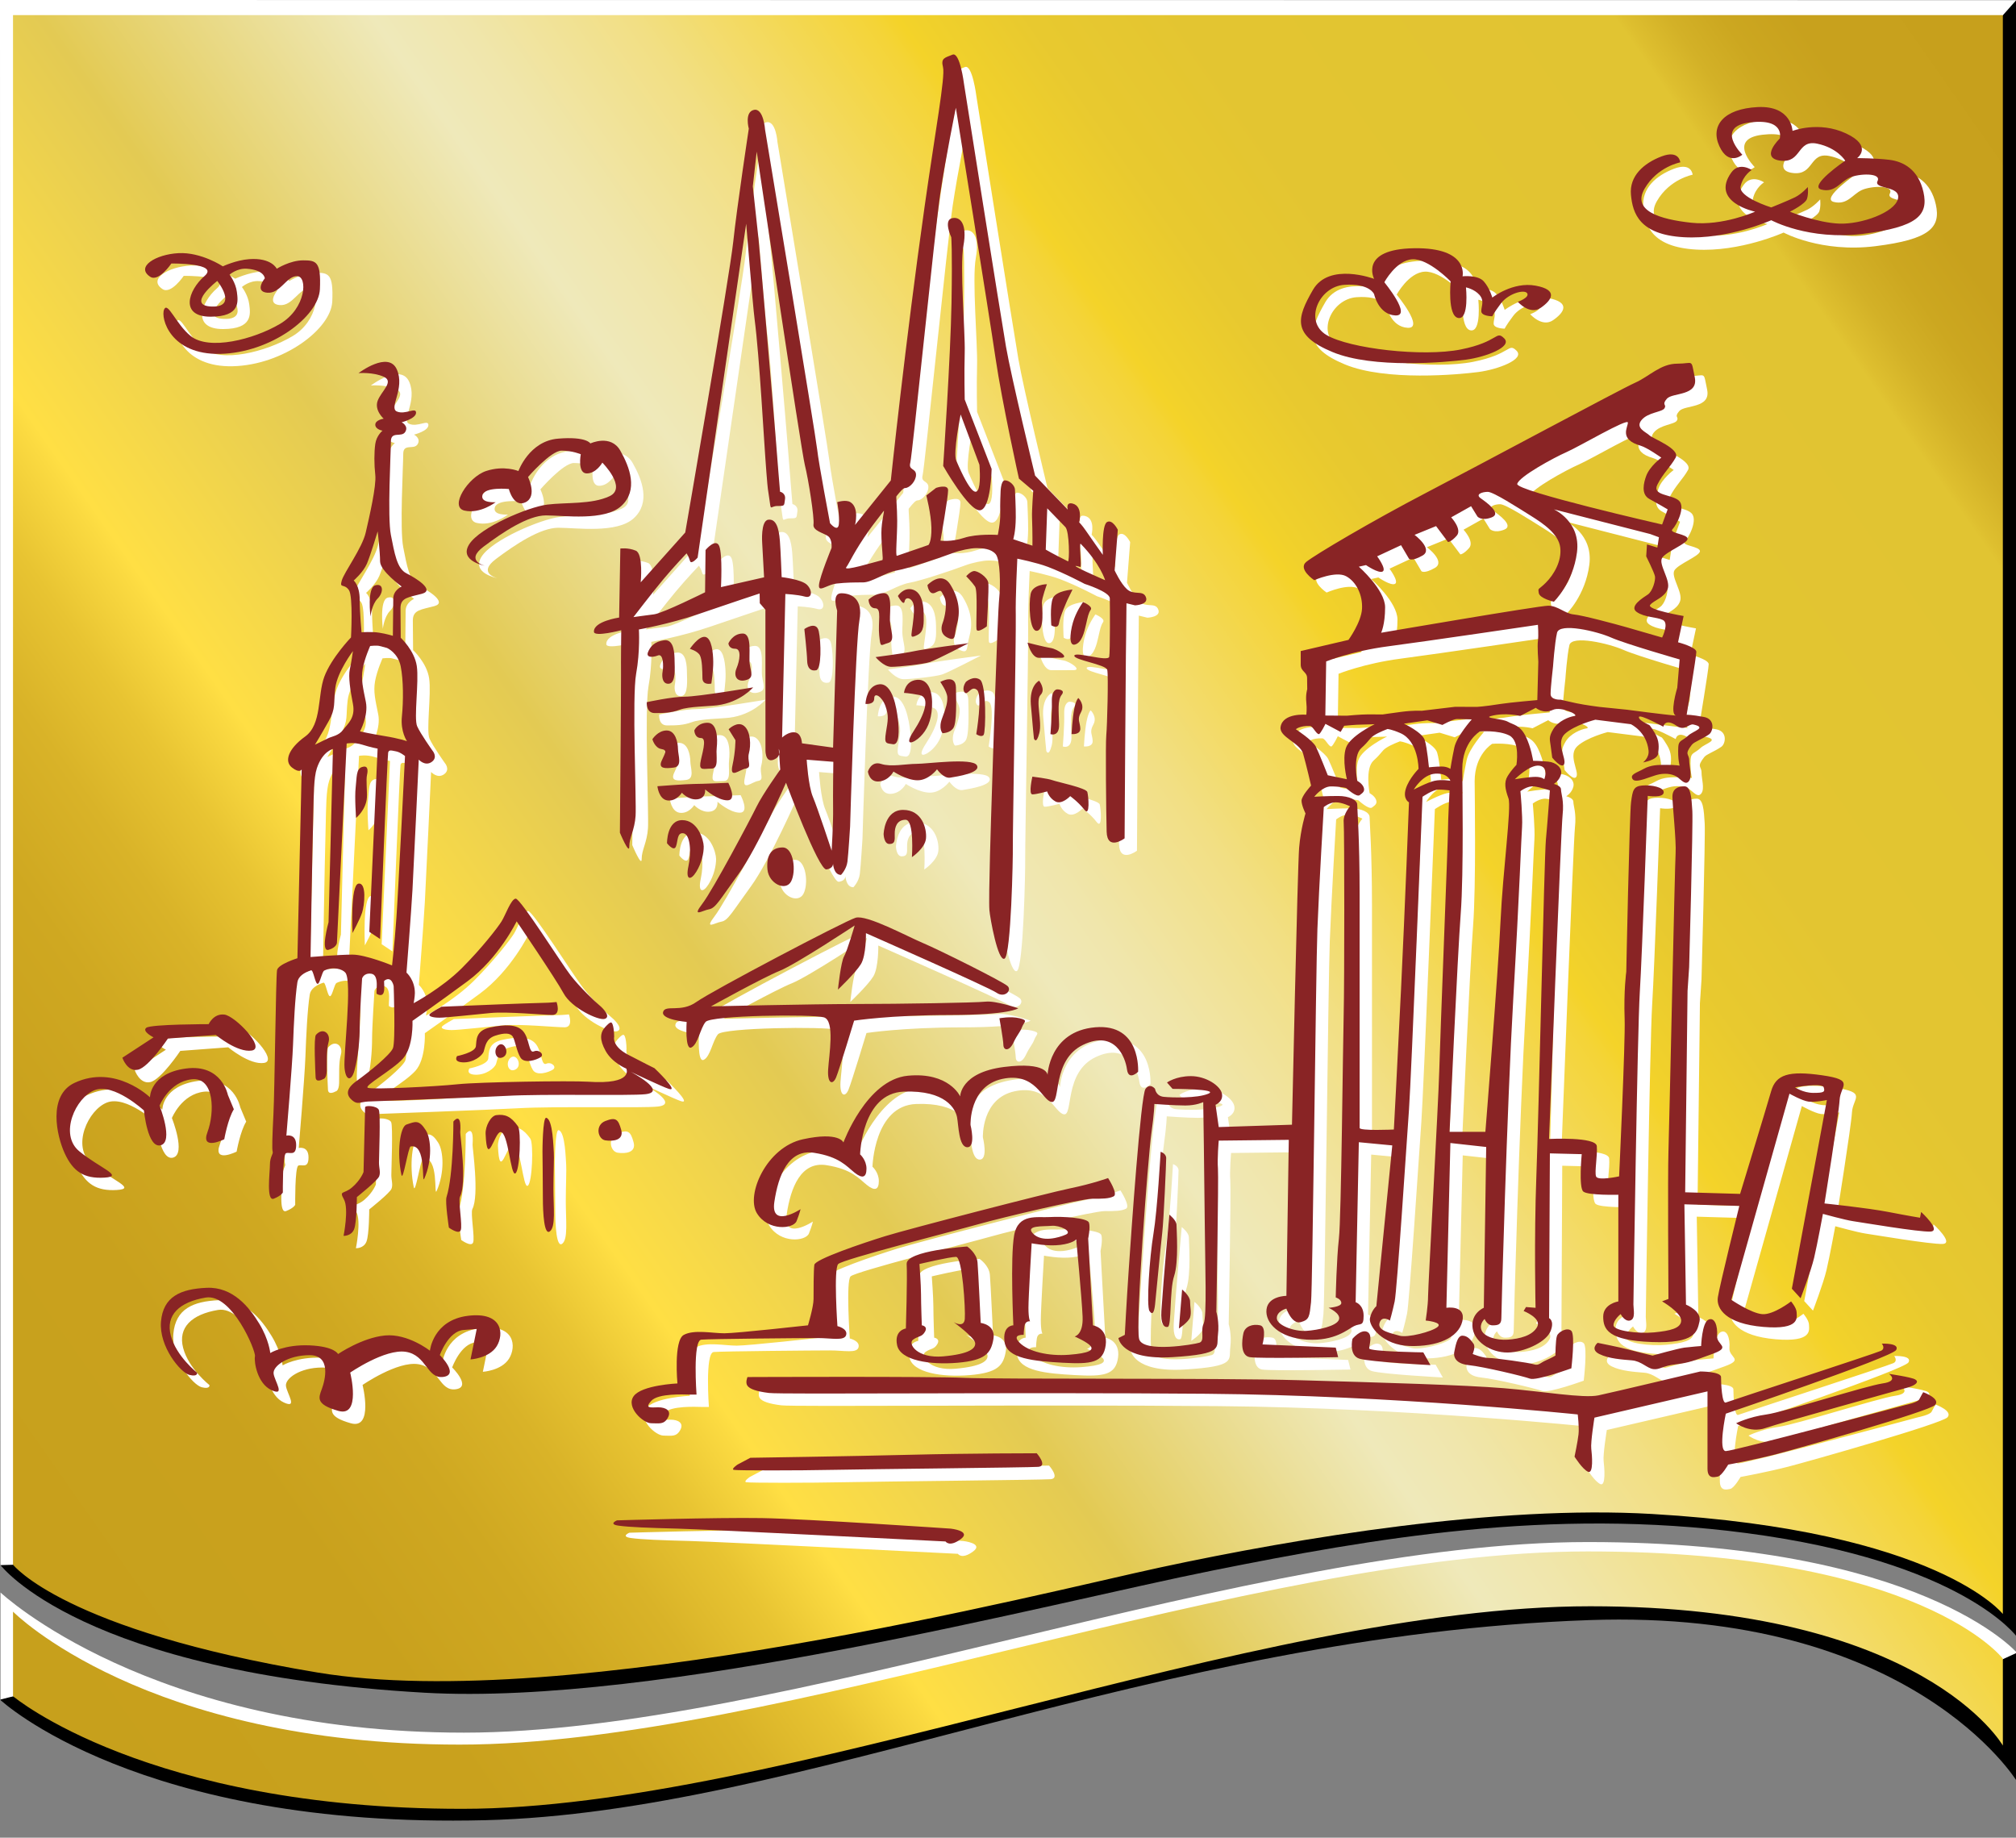
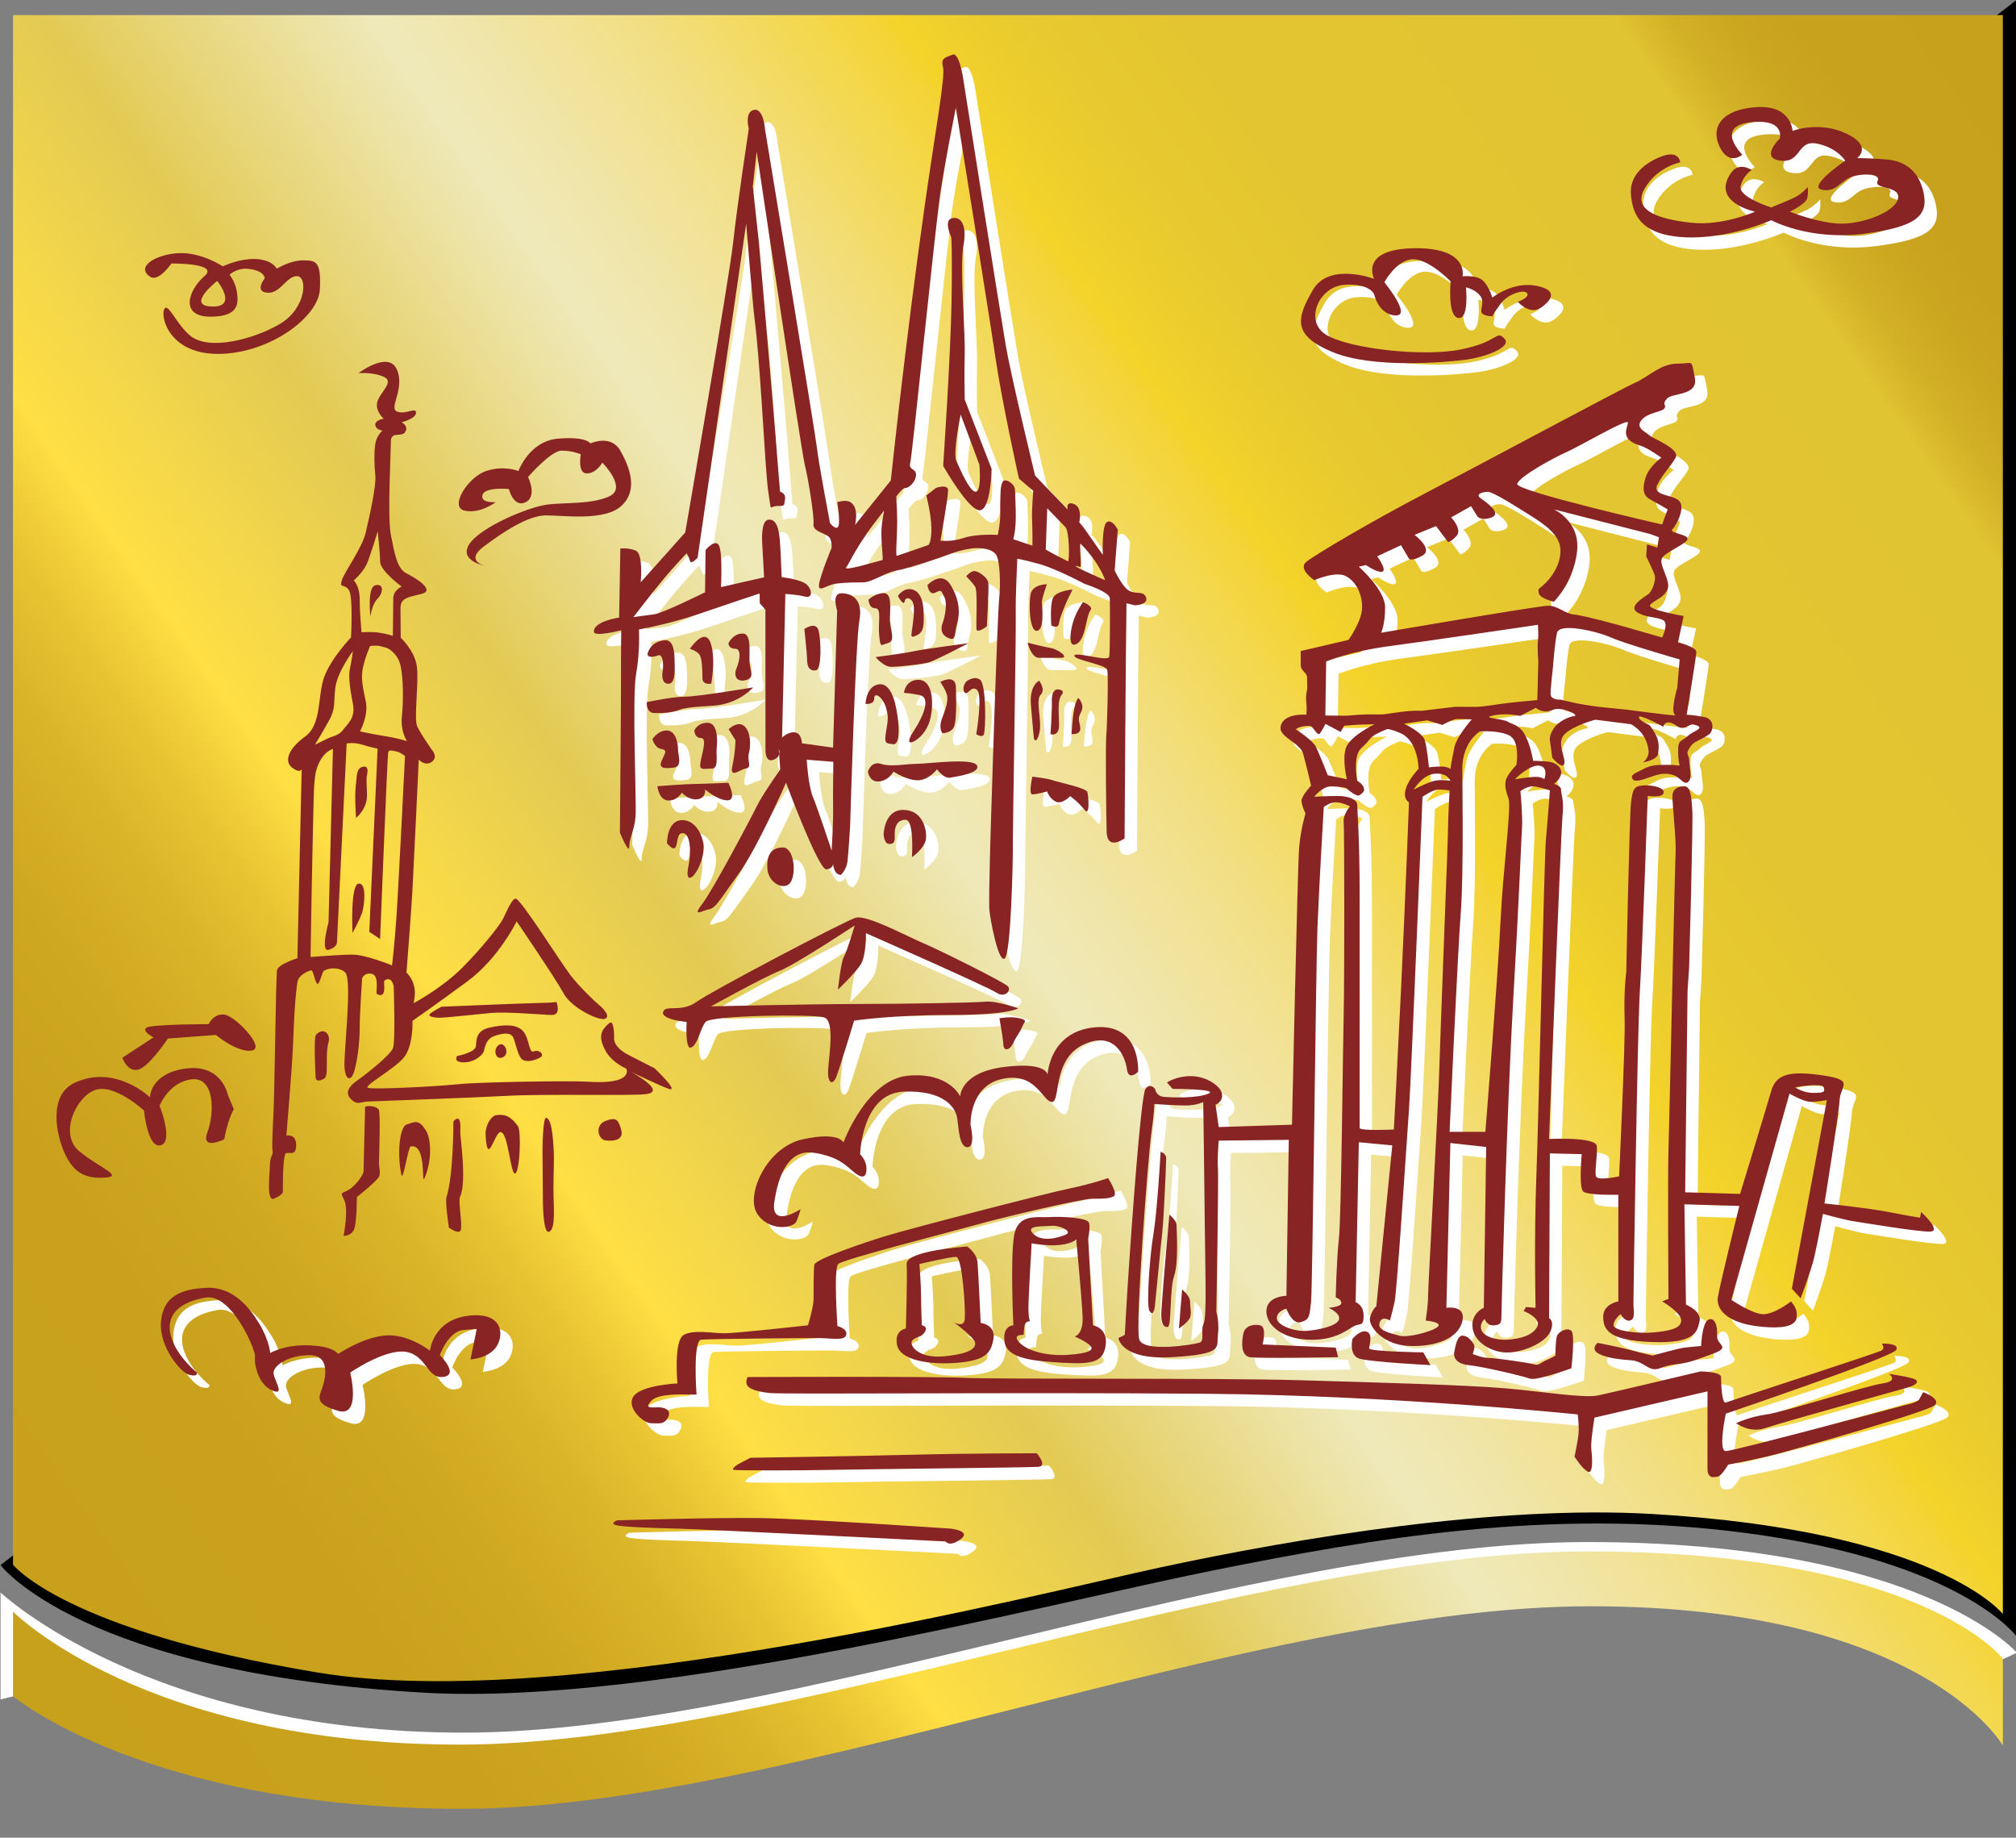
<svg xmlns="http://www.w3.org/2000/svg" xmlns:xlink="http://www.w3.org/1999/xlink" version="1.1" x="0px" y="0px" width="163.109px" height="148.663px" viewBox="0 0 163.109 148.663" enable-background="new 0 0 163.109 148.663" xml:space="preserve">
  <rect x="0" y="0" width="163.109" height="148.663" fill="#808080" stroke="none" />
  <g id="verlauf">
    <path d="M0.044,126.614c0,0,6.545,8.73,34.269,10.321c19.01,1.091,50.543-7.233,63.848-9.894c12.872-2.575,27.25-5.11,43.142-3.018   c17.529,2.309,21.883,8.399,21.883,8.399l-0.06-132.407L0.044,126.614z" />
-     <path fill-rule="evenodd" clip-rule="evenodd" d="M163.186,144.108c0,0-8.502-13.963-34.607-13.046   c-35.253,1.238-63.882,15.553-89.331,16.188c-28.066,0.701-39.203-9.717-39.203-9.717l1.388-6.301c0,0,8.192,11.214,33.644,11.214   c25.454,0,68.266-16.203,95.192-16.179c20.245,0.021,32.918,7.436,32.918,7.436V144.108z" />
    <path fill-rule="evenodd" clip-rule="evenodd" fill="#FFFFFF" d="M158.623,135.795c0,0-5.894-7.223-32.883-7.223   c-26.988,0-88.346,16.998-88.346,16.998l-34.562-8.783l-2.789,0.699v-8.657c0,0,11.984,11.338,37.5,11.338   c25.519,0,63.927-15.419,90.916-15.419c26.991,0,34.726,8.956,34.726,8.956L158.623,135.795z" />
-     <polygon fill="#FFFFFF" points="163.126,0.017 0,0 0,3.312 0.044,126.614 1.063,126.585 162.031,1.25  " />
    <g>
      <defs>
        <path id="SVGID_1_" d="M1.054,1.224h160.991v129.344c0,0-5.244-6.741-28.379-8.09c-12.561-0.734-28.582,1.921-39.771,4.319     c-9.351,2.004-47.86,11.893-68.218,8.504c-20.516-3.416-24.624-8.722-24.624-8.722V1.224z M162.045,134.182     c0,0-6.594-8.674-33.585-8.674c-26.988,0-65.754,15.627-91.271,15.627S1.054,130.378,1.054,130.378v6.843     c0,0,10.823,9.109,36.341,9.109c25.515,0,64.281-16.386,91.269-16.386c26.986,0,33.382,11.268,33.382,11.268V134.182z" />
      </defs>
      <linearGradient id="SVGID_2_" gradientUnits="userSpaceOnUse" x1="-3.475" y1="130.753" x2="168.449" y2="10.37">
        <stop offset="0" style="stop-color:#C7A01C" />
        <stop offset="0.128" style="stop-color:#C9A11D" />
        <stop offset="0.182" style="stop-color:#CFA821" />
        <stop offset="0.222" style="stop-color:#D9B328" />
        <stop offset="0.255" style="stop-color:#E8C432" />
        <stop offset="0.283" style="stop-color:#FBDA41" />
        <stop offset="0.288" style="stop-color:#FFDF44" />
        <stop offset="0.38" style="stop-color:#E3CA53" />
        <stop offset="0.485" style="stop-color:#EFE9BA" />
        <stop offset="0.512" style="stop-color:#F0E6AC" />
        <stop offset="0.567" style="stop-color:#F2DF84" />
        <stop offset="0.642" style="stop-color:#F4D437" />
        <stop offset="0.65" style="stop-color:#F4D329" />
        <stop offset="0.657" style="stop-color:#F1D12B" />
        <stop offset="0.692" style="stop-color:#E8C92F" />
        <stop offset="0.741" style="stop-color:#E3C531" />
        <stop offset="0.877" style="stop-color:#E1C432" />
        <stop offset="0.88" style="stop-color:#DEBF2F" />
        <stop offset="0.894" style="stop-color:#D3B127" />
        <stop offset="0.911" style="stop-color:#CCA720" />
        <stop offset="0.934" style="stop-color:#C8A11D" />
        <stop offset="1" style="stop-color:#C7A01C" />
      </linearGradient>
      <use xlink:href="#SVGID_1_" overflow="visible" fill-rule="evenodd" clip-rule="evenodd" fill="url(#SVGID_2_)" />
      <clipPath id="SVGID_3_">
        <use xlink:href="#SVGID_1_" overflow="visible" />
      </clipPath>
    </g>
  </g>
  <g id="weiss">
    <path fill-rule="evenodd" clip-rule="evenodd" fill="#FFFFFF" d="M39.068,110.975l0.504-2.472c0,0,0.177,0-1.061,0.089   s-1.927,2.031-1.927,2.031s1.611,1.588,0.283,1.766c-1.328,0.178-1.345-1.766-3.03-2.029c-1.685-0.264-4.503,1.68-4.503,1.68   s0.91,3.629-0.956,3.098c-1.864-0.53-1.601-1.062-1.34-1.77c0.262-0.707,0.781-2.739-0.988-2.738   c-1.77,0.002-3.004,0.885-2.913,1.504c0.091,0.617,0.981,1.855-0.172,1.324c-1.153-0.529-1.424-2.295-1.337-2.736   c0.087-0.441-1.87-5.104-3.986-4.751c-2.117,0.353-3.264,1.409-2.822,3.081c0.442,1.674,2.124,2.996,2.124,2.996   s0.089,0.354-0.619,0.178c-0.708-0.176-2.476-2.293-2.299-4.318c0.177-2.021,1.587-2.637,3.704-2.727   c2.116-0.09,3.445,1.578,4.244,2.896c0.799,1.32,0.892,2.379,0.892,2.379s1.147-0.706,3.181-0.619   c2.035,0.086,2.304,0.703,2.304,0.703s1.938-1.324,3.794-1.502c1.857-0.178,3.639,1.232,3.639,1.232s0.243-2.469,3.07-2.823   c2.828-0.354,2.938,1.495,2.33,2.467C40.574,110.885,39.068,110.975,39.068,110.975z" />
    <path fill-rule="evenodd" clip-rule="evenodd" fill="#FFFFFF" d="M90.226,45.886c0,0-0.103-2.388,0.336-2.65   s0.876,0.618,0.876,0.618l-0.256,3.289c0,0,0.483,1.057,1.001,1.525c0.555,0.503,1.244,0.069,1.501,0.577   c0.346,0.683-0.853,0.726-0.853,0.726l-0.691-0.169c0,0-0.025,2.806-0.048,4.238c-0.021,1.395-0.104,14.781-0.104,14.781   s-1.41,1.059-1.453-0.543c-0.042-1.6-0.099-7.107-0.028-7.814c0.071-0.707,0.18-4.833,0.078-5.272s-2.742-0.803-2.663-1.155   c0.081-0.352,2.744,0.532,2.822,0.091c0.077-0.439,0.062-4.203,0.047-4.728c-0.014-0.525-2.038-1.166-2.038-1.166   s-1.57-0.842-2.969-1.376c-0.918-0.35-2.476-0.663-2.476-0.663s-0.159,3.175-0.125,4.577c0.033,1.374-0.256,18.021-0.238,18.76   c0.018,0.712-0.136,8.752-0.672,9.021c-0.535,0.269-1.172-3.295-1.223-3.922c-0.081-0.982,0.142-7.714,0.194-9.312   c0.053-1.596,0.447-14.525,0.604-15.967c0.104-0.971,0.08-3.083-0.287-3.518c-0.367-0.436-1.022-0.495-1.621-0.489   c-0.401,0.004-1.237,0.165-1.848,0.393c-1.183,0.442-3.541,1.232-4.519,1.409c-0.978,0.177-2.032,0.967-2.745,0.968   c-0.714,0.002-1.339,0.003-2.14,0.093c-0.576,0.064-1.101,0.445-1.321,0.394c-0.086-0.02-0.126-0.106-0.104-0.302   c0.075-0.7,1.014-2.971,1.014-2.971s0.076-0.697-0.285-0.958c-0.36-0.26-1.254-0.432-1.175-0.955c0.08-0.522-0.414-3.672-0.7-4.799   c-0.297-1.164-3.894-25.349-3.894-25.349l-0.315,2.807c0,0,0.359,3.261,0.464,4.279c0.1,0.961,1.27,14.469,1.389,16.079   c0.116,1.561,0.351,4.346,0.351,4.346s0.48,0.092,0.4,0.615s0.01,0.537-0.612,0.539c-0.623,0.002-0.505,0.511-0.663-0.633   c-0.117-0.848-0.099-0.437-0.23-2.091c-0.209-2.606-0.55-9.277-0.956-12.41c-0.144-1.104-0.68-7.7-0.68-7.7l-3.928,27.01   c0,0-0.525,0.611-0.619,0.263s-0.275-0.608-0.275-0.608s-1.007,1.052-1.884,2.102c-0.877,1.051-2.415,3.056-2.415,3.056   s0.962-0.136,1.675-0.225c0.712-0.089,4.12-1.783,4.12-1.783l0.039-3.42c0,0,0.833-1.009,1.11-0.313   c0.277,0.697,0.138,3.315,0.138,3.315l3.488-0.792l-0.154-2.794c0,0-0.133-1.776,0.489-1.865c0.621-0.089,0.857,0.631,0.942,1.688   c0.065,0.799,0.145,2.955,0.145,2.955s1.587,0.178,2.041,0.614c0.454,0.436,0.467,1.135-0.161,0.962s-1.58-0.211-1.58-0.211   l-0.264,11.614c0,0,0.514-0.504,1.053-0.417c0.539,0.087,0.553,0.882,0.553,0.882l2.518,0.349l0.33-11.086   c0,0-0.474-1.399,0.33-1.401c0.803-0.001,1.793,0.433,1.471,2.186c-0.32,1.739-0.753,16.68-0.753,16.68s-0.137,2.224-0.215,2.847   c-0.078,0.625-0.521,1.07-0.521,1.07c-0.631,0.002-0.648-0.979-0.648-0.979s0.098,0.445-0.53,0.536   c-0.629,0.09-3.271-7.014-3.271-7.014s-2.338,5.33-3.837,7.381c-1.499,2.053-1.849,2.768-2.388,2.858   c-0.54,0.09-1.432,0.716-0.547-0.446c0.884-1.161,3.857-6.772,4.38-7.838c0.521-1.065,1.926-3.016,1.926-3.016l-0.118-1.681   c0,0,0.279,0.618-0.434,0.886c-0.713,0.266-0.643-0.883-0.643-0.883l-0.005-11.257l-0.455-0.524l-0.012-0.787   c0,0-2.662,0.881-4.969,1.675c-2.309,0.794-4.8,1.238-4.8,1.238s0.11,1.753-0.225,3.598c-0.335,1.847,0.034,10.326-0.042,11.478   c-0.076,1.155-0.518,1.777-0.51,2.489c0.009,0.711-0.76-1.126-0.76-1.126s0.104-11.629,0.091-12.771   c-0.013-1.141,0.018-3.605,0.018-3.605s-2.175,0.567-2.208,0.131c-0.064-0.854,2.037-1.159,2.037-1.159l0.098-5.583   c0,0,0.621-0.089,1.248,0.171c0.625,0.26,0.399,2.562,0.399,2.562l3.603-4.03c0,0,3.586-20.708,3.883-23.509   c0.307-2.891,1.26-9.158,1.26-9.158s-0.372-1.348,0.414-1.521c0.785-0.172,0.902,1.599,0.902,1.599s4.103,24.776,4.222,25.913   c0.107,1.038,1.034,5.922,1.034,5.922s0.638,0.782,0.714,0.084c0.075-0.696-0.134-1.783-0.134-1.783s0.683-0.236,1.068-0.002   c0.741,0.449,0.377,1.843,0.377,1.843l2.893-3.597c0,0,1.177-11.172,2.735-22.163c0.871-6.146,1.682-10.514,1.489-11.27   s0.157-0.758,0.765-1.013c0.607-0.255,0.931,2.352,0.931,2.352s2.963,18.747,3.399,21.271c0.415,2.412,2.354,10.429,2.354,10.429   s1.629,1.712,2.122,2.205c0.144,0.144,0.522,0.543,0.522,0.543s-0.191-0.648,0.415-0.479c0.835,0.233,0.511,1.512,0.511,1.512   s0.255,0.259,0.526,0.658C89.11,44.315,90.226,45.886,90.226,45.886z M53.427,53.762c0.173-0.439,0.525-0.878,1.327-0.968   c0.802-0.09,0.818,1.139,0.825,1.665c0.007,0.527,0.112,1.757-0.422,1.847c-0.535,0.089-0.633-0.526-0.549-0.966   c0.084-0.439,0.07-1.492-0.374-1.316C53.791,54.2,53.254,54.201,53.427,53.762z M56.816,53.49c0,0,0.7-1.054,1.237-0.967   c0.537,0.086,0.644,1.314,0.654,2.017c0.01,0.703-0.153,1.758-0.153,1.758s-0.713,0.178-0.722-0.438   c-0.009-0.615-0.021-1.494-0.205-1.844C57.444,53.665,56.816,53.49,56.816,53.49z M59.935,53.044c0,0,0.346-0.79,1.149-0.792   s0.474,1.753,0.574,2.456c0.101,0.702,0.376,1.142-0.337,1.319c-0.712,0.177-0.989-0.35-0.73-0.965s0.422-1.582-0.114-1.581   C59.942,53.483,59.935,53.044,59.935,53.044z M53.329,57.804c0,0,2.021-0.443,3.094-0.445c1.074-0.002,5.513-0.752,5.513-0.752   s-1.031,1.211-2.909,1.451c-0.621,0.08-2.325,0.093-3.037,0.359c-0.712,0.266-1.308,0.266-2.023,0.268   C53.25,58.685,53.329,57.804,53.329,57.804z M53.783,60.802c0,0,0.439-0.707,1.155-0.708c0.716-0.002,0.908,0.968,0.915,1.499   c0.008,0.53,0.378,1.414-0.338,1.503c-0.716,0.089-1.253,0.091-0.993-0.529c0.261-0.619,0.526-0.884-0.013-0.972   S53.783,60.802,53.783,60.802z M57.176,60.089c0,0,0.26-0.618,1.065-0.62c0.806-0.001,0.826,1.322,0.747,2.029   c-0.08,0.707,0.204,1.679-0.424,1.681c-0.628,0.001-0.984,0.179-0.903-0.441c0.081-0.619,0.599-2.033,0.061-2.032   C57.185,60.707,57.176,60.089,57.176,60.089z M59.951,59.995c0,0,0.706-0.708,1.25-0.268c0.545,0.44,0.562,1.588,0.393,2.207   c-0.17,0.62,0.287,1.149-0.25,1.239c-0.537,0.089-1.333,0.888-1.081-0.264c0.251-1.15,0.238-2.033,0.238-2.033L59.951,59.995z    M54.189,64.603c0,0,2.33-0.181,2.958-0.182s2.779-0.094,2.779-0.094s0.74,1.417-0.068,1.418c-0.808,0.001-1.809-0.883-1.809-0.883   s0.1,0.709-0.617,0.799s-1.263-0.53-1.263-0.53s-0.44,0.71-1.159,0.623C54.292,65.666,54.189,64.603,54.189,64.603z M54.966,69.215   c0,0-0.024-1.865,1.233-1.868c1.258-0.001,1.729,1.596,1.737,2.129c0.007,0.534-0.161,1.335-0.601,2.049   c-0.44,0.713-0.89,0.714-0.636-0.445c0.253-1.157,0.144-2.579-0.396-2.667c-0.541-0.088-0.441,0.623-0.615,1.067   C55.515,69.926,54.966,69.215,54.966,69.215z M65,72.317c-0.437,0.804-1.799,0.181-1.907-0.978c-0.109-1.157,0.33-1.781,1.23-1.782   C65.223,69.556,65.437,71.515,65,72.317z M72.491,68.477c0,0,0.051-1.955,1.579-1.958c1.529-0.002,1.922,1.508,1.85,2.308   c-0.073,0.801-1.139,1.515-1.139,1.515s0.206-3.024-0.514-3.024c-0.721,0.001-0.887,0.624-0.877,1.157   c0.012,0.534,0.018,0.8-0.433,0.801C72.508,69.277,72.491,68.477,72.491,68.477z M71.221,63.421c0,0,0.252-0.886,1.065-0.622   s1.976-0.003,2.874-0.005c0.897-0.002,4.499-0.506,4.873,0.113c0.373,0.619-1.617,0.914-2.153,1.004   c-0.538,0.09-1.067-0.675-1.067-0.675s-0.668,0.886-1.566,0.888c-0.898,0.002-1.959-0.706-1.959-0.706s-0.345,0.709-1.151,0.799   C71.328,64.306,71.221,63.421,71.221,63.421z M66.267,62.457l2.156,0.172c0,0-0.039,2.746-0.019,3.811   c0.02,1.065-0.117,3.377-0.117,3.377s-1.143-3.464-1.519-4.351C66.394,64.581,66.267,62.457,66.267,62.457z M66.078,51.89   c0,0,0.971-0.704,1.165,0.172c0.194,0.876,0.235,3.072-0.211,3.161c-0.445,0.089-0.719-0.174-0.729-0.789   C66.292,53.82,66.078,51.89,66.078,51.89z M73.529,41.144c0.361-0.452,0.561-0.664,0.707-0.664   c0.355-0.001,0.888-0.566,0.877-1.087c-0.012-0.52-0.63-0.345-0.465-0.952c0.163-0.601,2.002-18.904,2.432-21.803   c0.395-2.664,1.255-6.92,1.255-6.92s2.667,16.563,3.213,20.268c0.534,3.622,1.892,9.734,1.892,9.734l1.156,0.98   c0,0-0.119,1.543-0.097,2.156c0.046,1.265,0.033,2.287,0.033,2.287l-1.552-0.521c0,0,0.194-0.584,0.204-1.754   c0.007-0.878-0.056-1.905-0.064-2.253c-0.008-0.348-0.456-0.758-0.812-0.757c-0.356,0.001-0.356,1.018-0.356,1.018   s-0.043,0.849-0.024,1.632c0.019,0.782-0.199,1.765-0.199,1.765s-1.673-0.113-2.734,0.239c-1.062,0.352-1.902,0.223-1.902,0.223   s0.628-3.56,0.616-4.082s-0.976-0.183-0.976-0.183l-0.788,0.611c0,0,0.388,1.477,0.412,2.609c0.024,1.133-0.237,1.396-0.237,1.396   s-1.309,0.458-2.549,0.878c-0.137,0.046,0.022-1.583,0.02-2.842C73.586,42.021,73.483,41.202,73.529,41.144z M72.382,46.312   c-0.71,0.177-3.176,0.932-2.915,0.582c0.262-0.35,0.602-1.231,1.867-3.019c0.332-0.47,0.844-1.111,1.16-1.534   c0.111-0.148-0.184,0.81-0.184,1.762C72.312,45.321,72.495,46.285,72.382,46.312z M87.406,46.41   c-1.218-0.602-1.797-0.948-1.797-0.948l0.12-3.339c0,0,0.777,0.812,1.466,1.515C87.533,43.982,87.536,46.474,87.406,46.41z    M88.403,46.867c-1.527-0.454,2.011,1.071,2.011,1.071S90.023,46.617,88.443,45C88.277,44.83,88.546,46.91,88.403,46.867z    M77.31,38.691c0,0,0.598-8.816,0.674-13.198c0.075-4.367-0.021-5.303-0.021-5.303s-0.647-1.361,0.053-1.535   c0.701-0.173,1.246,0.506,0.934,2.213c-0.312,1.709,0.149,6.938,0.102,8.658c-0.048,1.723,0,3.793,0,3.793l2.178,5.62   c0,0-0.054,3.25-0.941,3.34C79.4,42.369,77.31,38.691,77.31,38.691z M80.242,38.596c0,0,0.473,5.137-1.876-0.341   c-0.273-0.638,0.357-3.724,0.357-3.724L80.242,38.596z M71.272,49.511c0,0,0.525-0.526,1.239-0.528   c0.714-0.002,0.476,1.399,0.491,2.188c0.017,0.789,0.482,1.665-0.14,1.842c-0.623,0.177-0.617,0.44-0.729-0.612   c-0.11-1.052,0.224-2.192-0.312-2.191C71.286,50.212,71.272,49.511,71.272,49.511z M73.646,49.214c0,0,0.432-0.701,1.149-0.528   c0.718,0.173,0.916,1.048,0.936,1.923c0.02,0.876,0.033,1.491-0.498,1.755c-0.53,0.265-0.532,0.177-0.455-0.349   c0.078-0.527,0.234-1.579,0.134-2.104s-0.64-0.699-0.721-0.261C74.111,50.088,73.646,49.214,73.646,49.214z M76.037,48.333   c0,0,1.133-1.227,1.875-0.005c0.743,1.223,0.768,2.274,0.52,3.151c-0.248,0.878-0.057,1.404-0.688,1.142   c-0.633-0.262-0.645-0.788-0.476-1.227c0.168-0.438,0.411-1.578,0.131-2.103c-0.28-0.524-0.192-0.612-0.723-0.348   C76.146,49.208,76.037,48.333,76.037,48.333z M71.843,54.158c0,0,2.288-0.296,3.09-0.473c0.801-0.178,4.43-0.652,4.43-0.652   s-2.596,1.352-3.129,1.528s-2.495,0.384-3.122,0.385C72.485,54.947,71.843,54.158,71.843,54.158z M71.023,57.944   c0,0,0.06-1.498,1.132-1.588c1.073-0.091,1.384,1.935,1.492,2.817c0.107,0.883,0.134,2.12-0.406,2.032   c-0.541-0.087-0.718,0.001-0.559-0.971c0.159-0.972,0.241-1.325-0.043-2.118c-0.285-0.793-0.919-1.144-0.908-0.615   C71.741,58.03,71.023,57.944,71.023,57.944z M74.141,57.056c0,0,0.069-0.969,1.053-1.059c0.982-0.09,1.276,1.054,1.212,2.2   c-0.064,1.147-0.407,1.854-0.935,2.385s-1.417,0.887-0.548-0.441c0.869-1.325,1.376-2.738,0.476-2.912   C74.499,57.055,74.141,57.056,74.141,57.056z M77.077,56.169c0,0,1.238-0.707,1.265,0.438c0.026,1.146,0.064,2.821-0.194,3.263   c-0.26,0.442-0.888,0.444-0.888,0.444s-0.367-0.353-0.027-1.236c0.339-0.883,0.421-1.235,0.41-1.676   C77.633,56.96,77.077,56.169,77.077,56.169z M85.296,49.75c0.009,0.35,0.234,2.19-0.39,2.28s-0.681-2.189-0.521-2.978   c0.159-0.788,1.319-0.791,1.319-0.791S85.287,49.4,85.296,49.75z M87.348,49.57c0,0-0.592,1.315-0.668,1.842   s-0.621,0.177-0.621,0.177s-0.13-1.578,0.123-2.191c0.252-0.613,1.59-0.704,1.59-0.704L87.348,49.57z M84.135,52.99   c0,0,1.352,0.348,1.891,0.435c0.54,0.086,1.543,0.788,0.827,0.789c-0.718,0.001-1.165,0.003-1.792,0.004   C84.435,54.219,84.135,52.99,84.135,52.99z M85.192,57.213c-0.437,0.441,0.144,2.117-0.102,3.089   c-0.245,0.973-0.438,0.443-0.438,0.443s-0.118-1.148-0.247-2.736c-0.128-1.586,0.669-1.94,0.669-1.94S85.63,56.771,85.192,57.213z    M86.896,57.209c-0.347,0.441-0.235,1.324-0.208,2.383c0.027,1.061-0.698,0.797-0.698,0.797s0.138-1.678,0.112-2.649   c-0.023-0.969,0.425-0.971,0.425-0.971S87.245,56.768,86.896,57.209z M88.459,58.617c-0.343,0.618-0.069,0.794-0.055,1.324   c0.014,0.53-0.708,0.444-0.708,0.444s0.059-1.237,0.217-2.032c0.159-0.794,0.336-0.883,0.336-0.883S88.802,57.999,88.459,58.617z    M83.49,83.375c0.728,0.179,0.368,0.27,0.198,0.718c-0.171,0.45-0.351,0.541-0.695,1.261c-0.346,0.721-0.802,0.631-0.812,0.181   s-0.321-2.158-0.321-2.158S82.762,83.197,83.49,83.375z M83.381,82.567c0,0-0.621,0.539-5.507,0.544   c-4.884,0.005-7.769,0.457-7.769,0.457s-1.197,3.959-1.458,4.59c-0.261,0.632-0.715,0.541-0.645-0.63s0.565-3.959-0.343-4.227   c-0.908-0.269-9.125-0.17-9.57,0.369c-0.444,0.539-0.609,1.797-1.148,2.066c-0.539,0.271-0.386-2.065-0.386-2.065   s-2.079-0.178-1.905-0.806c0.173-0.627,1.445,0.088,2.697-0.81c1.252-0.897,11.983-6.542,12.879-6.811   c0.896-0.269,4.176,1.512,5.449,2.046c1.273,0.535,6.479,3.125,6.85,3.483c0.369,0.358-0.249,0.987-0.893,0.539   c-0.643-0.448-10.571-4.82-10.571-4.82s0.032,1.788-0.406,2.503c-0.438,0.716-1.859,2.062-1.859,2.062s0.232-2.239,0.495-2.686   s0.857-2.502,0.857-2.502s-4.726,3.133-6.07,3.671c-1.345,0.539-5.553,2.873-5.553,2.873s8.124-0.188,11.737-0.191   c3.615-0.004,9.672-0.1,10.483-0.19C81.557,81.941,83.381,82.567,83.381,82.567z M89.25,50.326   c-0.192,0.287-0.24,0.574-0.383,1.195c-0.144,0.621-0.335,1.481-0.908,1.625s-0.335-1.338-0.048-2.103s0.717-1.338,0.717-1.338   S89.44,50.04,89.25,50.326z M84.527,63.829c0,0,1.243,0.144,1.626,0.287c0.382,0.144,2.725,0.622,2.82,0.956   s0.239,2.056-0.239,1.434c-0.478-0.622-1.147-1.1-1.147-1.1s-0.669,0.717-1.195,0.431c-0.525-0.287-0.669-0.813-0.669-0.813   s-0.86,0.239-1.195,0.239S84.527,63.829,84.527,63.829z M79.174,47.617c0,0,0.298-0.357,0.596-0.417   c0.297-0.06,1.132,0.477,1.191,0.953c0.06,0.477-0.119,3.517-0.119,3.517s-0.775,0.596-0.835,0.238   c-0.059-0.358,0.119-3.099-0.118-3.457C79.65,48.094,79.174,47.617,79.174,47.617z M79.153,56.159c0,0,0.597-0.536,1.132-0.179   c0.536,0.358,0.477,4.231,0.299,4.47c-0.18,0.238-0.597-0.06-0.597-0.06s0.536-3.159,0.06-3.576   c-0.476-0.417-0.774,0.536-1.013,0.179S79.153,56.159,79.153,56.159z" />
    <path fill-rule="evenodd" clip-rule="evenodd" fill="#FFFFFF" d="M144.306,17.78c0,0-2.684-0.826-2.477-1.72   c0.206-0.895,0.895-1.308,0.895-1.308s-1.007-0.696-1.651,0.207c-1.72,2.408,1.927,3.165,1.927,3.165s-2.614,1.17-5.16,0.895   c-2.545-0.275-4.815-0.963-3.783-2.752c1.031-1.789,2.889-2.133,2.889-2.133s-0.068-1.032-1.514-0.482   c-1.444,0.551-2.613,1.583-2.477,3.097c0.138,1.514,0.688,3.233,4.266,3.44s7.086-1.375,7.086-1.375s3.027,1.651,7.431,1.101   c4.402-0.55,5.297-1.514,4.884-3.372s-1.65-2.477-2.751-2.614c-1.102-0.138-2.615-0.138-2.615-0.138s1.308-0.963-0.894-1.996   c-2.202-1.032-4.334-0.206-4.334-0.206s-0.069-2.064-2.821-1.927c-2.752,0.138-3.853,1.514-3.096,3.166s1.857,0.688,1.857,0.688   s-2.271-2.271,0.619-2.615c2.89-0.344,2.408,1.307,2.408,1.307s-1.651,1.583,0.068,1.789s1.308-1.72,2.958-1.376   c1.651,0.344,2.271,1.376,2.271,1.376s-3.027,2.064-1.927,2.339c1.102,0.275,1.514-0.619,2.271-0.963   c0.756-0.344,2.613-0.413,2.27,0.275s1.926,0.344,1.651,1.445c-0.275,1.101-2.959,2.064-4.747,1.996   c-1.789-0.069-3.99-0.963-3.99-0.963s1.238-0.619,1.376-1.032c0.138-0.413,0.068-0.963,0.068-0.963s-0.481,0.551-1.031,0.826   C145.682,17.229,144.306,17.78,144.306,17.78z M123.805,25.417c0,0,0.963-0.344,0.757-0.688c-0.207-0.344-1.514,0-2.133,0.826   s-0.688,1.032-0.688,1.032s-0.895,0-0.895-0.413c0-0.413,0.274-0.826-0.138-1.307c-0.413-0.481-1.101-0.619-1.101-0.619   s0.274,2.614-0.619,2.477c-0.896-0.138-0.62-2.959-0.62-2.959s-1.788-1.857-3.096-1.789c-1.307,0.069-2.27,1.858-2.27,1.858   s2.27,2.752,0.895,2.684c-1.376-0.069-1.721-1.72-1.721-1.72s-0.344-0.894-2.407-0.757c-2.064,0.138-3.303,2.959-1.445,4.06   c1.857,1.101,7.774,1.789,10.87,1.169c3.096-0.619,2.82-1.582,3.509-0.895c0.688,0.688-1.514,1.514-3.096,1.721   c-1.583,0.207-7.499,0.757-10.802-0.619c-3.302-1.376-2.89-2.752-1.582-5.023c1.308-2.271,4.953-0.895,4.953-0.895   s-1.238-2.408,3.233-2.477s3.922,2.271,3.922,2.271s1.238-0.138,1.72,0.413s0.688,1.307,0.688,1.307s1.65-1.307,3.508-0.963   c1.858,0.344,1.308,1.169,0.413,1.789C124.768,26.519,123.805,25.417,123.805,25.417z" />
-     <path fill-rule="evenodd" clip-rule="evenodd" fill="#FFFFFF" d="M32.85,80.775c0,0-0.156-0.885-0.757-0.437   c-0.094,0.07,0.274,1.547-0.608,1.068c-0.114-0.062,0.256-1.532-0.439-1.632c-0.622-0.09-0.75,0.384-0.75,0.384   s-0.192,2.918-0.192,3.887c0,0.971-0.103,2.367-0.425,3.557c-0.241,0.889-0.707,0.854-0.804-0.213   c-0.097-1.067,0.647-7.029,0.065-7.708c-0.239-0.279-0.975-0.516-1.704-0.166c-0.188,0.089-0.345,1.046-0.529,1.075   c-0.208,0.033-0.35-1.156-0.541-1.094c-0.579,0.186-1.034,0.503-1.104,0.962c-0.194,1.261-0.29,3.347-0.353,5.059   c-0.063,1.711-0.539,7.352-0.539,7.352s0.792-0.191,0.792,0.76s-0.539,0.539-0.824,0.666c-0.285,0.127-0.253,3.168-0.253,3.168   s-0.095,0.254-0.729,0.506c-0.634,0.254-0.316-2.121-0.316-2.756c0-0.633,0.285-0.855,0.222-1.045   c-0.063-0.19-0.032-1.172,0.063-3.074c0.096-1.9,0.193-10.971,0.289-11.605c0.072-0.479,1.649-0.97,1.649-0.97l0.344-15.276   c0,0-0.158,0.349-0.792-0.158s-0.286-1.521,1.077-2.503c1.362-0.982,0.982-3.327,1.552-4.848c0.57-1.521,2.155-3.168,2.155-3.168   s0.182-3.316-0.167-3.824c-0.396-0.577-0.775-0.097-0.582-0.776c0.194-0.679,1.648-2.619,1.939-3.88   c0.291-1.261,0.873-3.783,0.775-4.656c-0.097-0.873-0.097-1.843,0-2.522c0.097-0.679,0.583-1.067,0.583-1.067   s-0.583-0.097-0.583-0.485s0.679-0.485,0.679-0.485s-0.776-0.679-0.485-1.455s1.357-1.552,0.485-1.94   c-0.873-0.388-2.036-0.291-2.036-0.291s2.424-1.843,3.103-0.291c0.679,1.552-0.678,3.104,0,3.395   c0.679,0.291,1.552-0.388,1.552,0.097c0,0.485-1.164,0.775-1.164,0.775s0.582,0.291,0.291,0.776   c-0.291,0.485-1.163-0.097-1.163,0.776s-0.291,6.111,0,7.566c0.291,1.455,0.484,2.716,1.261,3.104   c0.776,0.389,2.327,1.358,1.26,1.649c-1.066,0.291-1.745,0.291-1.745,1.164c0,0.57,0.02,2.4,0.02,2.4s1.109,1.014,1.299,2.281   c0.19,1.268-0.254,4.246,0.032,4.88c0.285,0.633,1.235,1.964,1.235,1.964s0.476,0.539-0.063,0.919   c-0.539,0.38-1.045-0.19-1.045-0.19s-0.411,8.793-0.508,10.539c-0.097,1.747-0.485,6.693-0.485,6.693s0.679,0.582,0.679,1.649   c0,0.317-0.099,0.827-0.099,0.827s2.282-1.22,3.898-2.836c1.616-1.616,2.899-3.279,3.216-3.786s0.76-1.805,1.14-1.837   c0.38-0.032,3.675,5.212,4.436,6.194c0.76,0.982,1.98,2.139,2.329,2.423c0.348,0.285,0.95,0.951,0.443,1.109   s-2.693-0.887-3.327-2.059c-0.633-1.173-3.801-5.831-3.801-5.831s-1.442,2.979-3.977,4.848c-2.534,1.87-4.451,3.2-4.451,3.2   s0.094,2.091-0.761,3.042c-0.855,0.95-3.2,2.217-2.852,2.376c0.349,0.158,5.45-0.097,7.256-0.286   c1.806-0.19,9.19-0.297,10.55-0.207c3.782,0.254,3.105-1.06,3.105-1.06s-1.141-0.46-1.679-1.442   c-0.488-0.89-0.459-1.457-0.015-1.933c0.444-0.475,0.523-0.443,0.618-0.095c0.095,0.348,0.095,0.903,0.095,0.903   s-0.207,0.745,1.125,1.441c1.33,0.697,2.139,1.093,2.139,1.093s2.061,1.956,1.158,1.672c-0.551-0.175-3.09-1.387-3.09-1.387   s3.053,1.612,1.2,1.818c-1.238,0.139-8.256-0.039-11.313,0.137c-2.457,0.141-10.45,0.422-11.116,0.454   c-0.665,0.032-0.855,0.284-1.298-0.096c-0.444-0.38-0.602-0.887,0.38-1.584c0.981-0.697,2.693-2.091,2.915-2.63   S32.85,80.775,32.85,80.775z M32.786,52.436c0,0-0.507-0.159-1.108-0.253c-0.603-0.095-1.426-0.032-1.426-0.032   s-0.149-1.558-0.149-2.636c0-1.164-0.485-1.552-0.485-1.552s0.776-0.679,1.066-1.357c0.291-0.679,0.873-2.619,0.873-2.619   s0.194,1.649,0.194,2.425s1.746,2.037,1.746,2.037s-0.678,0.291-0.678,0.97C32.818,50.097,32.786,52.436,32.786,52.436z    M31.557,49.418c-0.484,0.485-0.582,1.455-0.582,1.455s-0.291-2.328,0.388-2.522C32.042,48.157,32.042,48.933,31.557,49.418z    M27.582,75.607c0,0-0.679,2.425,0,2.231c0.679-0.194,0.679-0.582,0.679-0.582c0.032-0.761,0.787-16.107,0.787-16.107   s0.57-0.127,1.268,0.095c0.697,0.222,1.236,0.317,1.236,0.317l-0.673,14.822l0.873,0.582c0,0,0.591-14.833,0.654-15.087   c0.063-0.253,0.286-0.158,0.635-0.095c0.348,0.063,0.728,0.38,0.728,0.38S33.23,72.999,33.071,75.25   c-0.158,2.25-0.351,3.849-0.351,3.849s-2.133-0.873-3.2-0.873c-1.067,0-3.395,0.194-3.395,0.194s0.133-8.177,0.228-11.757   c0.034-1.284,0.026-2.744,0.285-3.518c0.465-1.383,1.299-1.552,1.299-1.552 M29.777,64.698c0.095-0.823,0.031-1.489,0.506-1.647   c0.475-0.159,0.506,0.222,0.412,0.634s0.021,1.329-0.011,1.835c-0.062,0.987-0.873,1.648-0.873,1.648S29.681,65.522,29.777,64.698z    M30.296,74.831c-0.194,0.582-0.775,1.649-0.775,1.649s-0.194-3.9,0.485-3.997C30.684,72.386,30.49,74.249,30.296,74.831z    M27.437,87.629c-0.024,0.664-0.285,0.664-0.285,0.664s-0.593,0.356-0.617-0.142c-0.024-0.499-0.163-3.22,0.027-3.433   c0.583-0.656,1.214-0.092,1.02,0.588C27.387,85.985,27.46,86.965,27.437,87.629z M19.92,90.738   c-0.485,0.775-0.775,2.425-0.775,2.425s-1.94,0.97-1.358-0.581c0.582-1.553,0.582-4.463-1.26-4.269   c-1.843,0.194-2.619,2.134-2.619,2.134s1.164,2.91,0.097,3.201s-1.358-2.812-1.358-2.812s-2.424-2.231-3.976-1.65   c-1.552,0.583-2.91,3.59-1.26,4.947c1.648,1.358,3.685,2.037,2.036,2.135c-1.648,0.097-2.521-0.484-3.2-1.94   c-0.679-1.455-1.383-4.707,0.776-5.723c3.297-1.552,6.109,1.164,6.109,1.164s0-1.94,2.91-2.327   c2.909-0.389,3.394,2.133,3.394,2.133 M10.901,86.567l2.521-1.648c0,0-0.97-0.485-0.582-0.776s5.043-0.291,5.043-0.291   s0.388-0.873,1.261-0.776c0.873,0.097,3.394,2.715,2.23,2.91c-1.164,0.194-2.909-1.261-2.909-1.261l-3.879,0.291   c0,0-1.552,2.328-2.425,2.521C11.29,87.731,10.901,86.567,10.901,86.567z M38.969,45.022c0.873-1.358,4.752-3.007,6.304-3.201   c1.552-0.194,3.588,0,5.043-0.679s-0.582-2.716-0.582-2.716s-0.485,0.873-1.26,0.873c-0.776,0-0.485-1.552-0.485-1.552   s-0.679-0.291-1.552-0.291c-0.873,0-2.716,2.134-2.716,2.134s0.776,1.552-0.194,2.037c-0.969,0.485-1.357-1.067-1.357-1.067   s-1.94-0.194-2.134,0.485c-0.194,0.679,1.066,0.582,1.066,0.582s-1.26,0.97-2.521,0.679c-1.26-0.291,0.291-2.716,1.746-3.201   c1.455-0.485,2.618,0,2.618,0s0.874-2.425,3.2-2.619c2.328-0.194,2.619,0.388,2.619,0.388s1.648-0.776,2.424,0.582   s1.454,3.201,0.097,4.462c-1.357,1.261-4.655,0.776-6.11,0.776c-1.455,0-3.491,1.357-5.042,2.522   c-1.552,1.164,0.097,1.551,0.097,1.551S38.097,46.38,38.969,45.022z M16.411,28.172c1.484,1.214,5.11,0.291,7.244-0.97   c2.134-1.261,2.248-3.862,1.375-3.862c-0.873,0-1.346,1.438-2.412,1.34c-1.067-0.097-0.194-1.164-0.194-1.164   s-0.021-0.676-1.455-0.776c-0.798-0.056-1.396,0.479-1.396,0.479s0.497,0.632,0.594,1.408c0.097,0.776,0.288,1.982-2.107,1.993   c-2.536,0.012-1.853-2.126-0.503-3.298c1.21-1.051-2.692-1.005-2.692-1.005s-1.028,1.525-1.716,1.07   c-1.202-0.796,0.45-1.811,2.292-1.907c1.842-0.097,3.588,1.067,3.588,1.067s1.053-0.502,2.133-0.582   c1.819-0.135,2.23,0.776,2.23,0.776s1.067-0.679,2.134-0.679s1.455,0.097,1.357,2.328c-0.097,2.231-3.976,5.141-8.049,5.238   s-4.849-2.91-4.558-3.589C14.568,25.359,15.224,27.201,16.411,28.172z M18.143,25.799c-2.161-0.062,0.435-2.072,0.435-2.072   S20.296,25.86,18.143,25.799z M30.949,53.259c0,0,0.539-0.063,0.76,0c0.222,0.063,0.602,0.159,0.602,0.159s0.888,0.38,1.109,1.489   c0.222,1.109,0.222,2.82,0.096,4.056c-0.127,1.235,0.412,1.996,0.412,1.996s-0.634-0.222-1.806-0.412   c-1.172-0.19-1.996-0.38-1.996-0.38s0.696-1.268,0.475-2.377c-0.222-1.108-0.412-1.837-0.253-2.693   C30.504,54.242,30.949,53.259,30.949,53.259z M29.301,55.16c-0.126,0.571,0.032,1.648,0.254,2.789s-0.444,1.616-0.792,2.091   c-0.349,0.475-0.919,0.539-1.173,0.665c-0.253,0.127-1.108,0.539-1.108,0.539s0.507-0.824,1.108-1.901   c0.602-1.077,0.38-1.394,0.539-2.693c0.159-1.299,1.426-2.979,1.426-2.979S29.428,54.59,29.301,55.16z M37.982,86.434   c0,0,1.458-0.284,1.521-0.791c0.063-0.508-0.031-1.268,1.141-1.521s2.187-0.285,2.693,0.316c0.507,0.603,0.443,1.807,0.856,1.617   c0.412-0.19,0.887,0.253,0.538,0.475c-0.348,0.222-1.299,0.539-1.616,0.031c-0.316-0.506-0.443-1.426-0.634-1.711   c-0.19-0.285-0.666-0.316-1.425-0.062c-0.761,0.253-0.792,0.887-0.919,1.268c-0.126,0.379-0.855,0.918-1.679,0.887   C37.634,86.909,37.982,86.434,37.982,86.434z M41.689,86.529c-0.602,0.285-0.824-0.634-0.348-0.982   C41.815,85.198,42.291,86.244,41.689,86.529z M36.715,82.442c0,0,3.738-0.159,4.658-0.19c0.918-0.032,3.295-0.127,3.675-0.127   c0.38,0,0.982-0.063,0.982-0.063s0.38,1.045-0.349,1.045s-3.612-0.285-4.975-0.158c-1.362,0.126-3.58,0.38-4.15,0.38   c-0.571,0-0.919-0.126-0.792-0.285C35.891,82.886,36.715,82.442,36.715,82.442z M31.645,90.775   c0.159,0.316,0.017,3.834,0.017,4.277s0.143,0.761,0.017,1.109c-0.127,0.348-1.806,1.679-1.806,1.679s0,2.028-0.222,2.599   c-0.222,0.57-0.855,0.539-0.855,0.539s0.444-2.187,0.032-2.947c-0.412-0.76-0.032-0.381,0.666-0.982s0.918-1.235,0.918-1.235   s0.127-5.038,0.127-5.229S31.487,90.459,31.645,90.775z M38.235,92.602c-0.015,0.225,0.554,4.1-0.016,5.208   c-0.165,0.32,0.216,2.333,0.057,2.713c-0.158,0.38-0.959-0.212-0.959-0.212s-0.315-2.076-0.19-2.47   c0.57-1.796,0.555-6.108,0.555-6.108S38.362,90.814,38.235,92.602z M45.19,91.428c0.554,0.096,0.586,2.484,0.618,2.801   c0.032,0.317-0.031,1.785-0.031,2.93c0,1.568,0.193,3.07-0.282,3.45c-0.475,0.38-0.573-1.5-0.573-2.704   c0-1.203-0.032-3.771-0.032-3.771S44.902,91.378,45.19,91.428z M42.907,92.113c0.272,0.387,0.162,3.566-0.206,3.809   c-0.4,0.262-0.561-3.34-1.204-3.34c-0.486,0-1.083,3.005-1.208,0.152c-0.029-0.641,0.429-1.465,0.861-1.522   C41.863,91.117,42.338,91.307,42.907,92.113z M35.457,92.445c0.423,0.671,0.537,2.404-0.132,3.908   c-0.23,0.519,0.205-2.858-1.1-2.607c-0.198,0.037-0.619,2.9-0.748,2.294c-0.379-1.786-0.119-3.892,0.413-4.068   C34.603,91.734,34.887,91.545,35.457,92.445z M51.259,92.398c0.238,0.854-0.664,0.949-1.281,0.854   c-0.617-0.094-0.854-1.233,0-1.565C50.832,91.354,51.021,91.545,51.259,92.398z" />
    <path fill-rule="evenodd" clip-rule="evenodd" fill="#FFFFFF" d="M148.487,99.2c0,0-0.451,2.446-0.709,3.542   c-0.257,1.094-1.095,3.284-1.095,3.284l-0.708-0.773l2.833-15.262c0,0-0.965,0.193-1.48,0.128   c-0.516-0.064-1.546-0.643-1.546-0.643l-4.702,16.678c0,0,1.61,1.096,2.512,1.159c0.902,0.065,2.319-1.03,2.319-1.03   s0.451,0.516,0.451,0.902s0.321,1.416-2.705,1.158c-3.027-0.257-3.801-1.48-3.672-2.383c0.129-0.901,1.739-7.405,1.739-7.405   l-4.444-0.129l0.129,8.114c0,0,1.288,0.516,1.095,1.353c-0.192,0.837-0.321,1.804-3.864,1.674c-3.542-0.128-3.929-1.03-3.929-2.06   c0-1.031,1.224-1.225,1.224-1.225v-8.629c0,0-2.447,0.064-2.834-0.258c-0.386-0.322-0.128-3.026-0.128-3.026l-2.577-0.064   l-0.064,13.33c0,0,0.451,0.193,0.129,1.03c-0.321,0.838-1.867,1.609-3.22,1.738c-1.353,0.13-2.898-0.707-3.092-1.932   c-0.193-1.223,0.902-1.674,0.902-1.674l0.193-13.009l-2.898-0.321l-0.322,13.33c0,0,1.61-0.258,1.288,1.095   s-2.062,2.061-4.251,1.996c-2.189-0.063-3.349-1.609-3.221-2.254c0.129-0.644,0.516-0.966,0.516-0.966l1.289-13.008l-2.706-0.258   l-0.258,12.943c0,0,0.645,0.193,0.645,1.095s-0.258,0.579-0.772,0.838c-0.516,0.257-1.546,1.224-3.8,1.095   c-2.255-0.129-3.414-1.354-3.285-2.447c0.129-1.095,1.61-1.095,1.61-1.095l0.193-12.622l-5.668,0.064c0,0-0.129,1.48-0.064,2.254   c0.064,0.772-0.129,11.592-0.129,11.592s0.258,0.837,0.129,1.867s0.515,1.546-3.671,1.803c-4.187,0.258-4.38-1.545-4.38-1.545   l0.516-0.258c0,0,0.128-2.512,0.322-5.346c0.192-2.833,0.966-14.038,1.352-14.553c0.387-0.516,0.773,0,0.773,0   s0.064,0.579,0.708,0.644c0.645,0.064,2.705,0.129,3.607-0.257c0.901-0.387-2.898-0.387-2.898-0.387l-0.451-0.516   c0,0,0.709-0.516,1.933-0.516s2.382,0.773,2.512,1.418c0.129,0.643-0.516,0.9-0.516,0.9l0.258,1.803l5.925-0.192   c0,0,0.451-20.865,0.58-22.41c0.129-1.545,0.515-2.77,0.515-2.77s-0.321-0.644-0.321-1.03c0-0.386,0.772-1.224,0.772-1.224   s-0.387-1.674-0.644-2.576c-0.258-0.902-1.955-1.341-1.824-2.167c0.184-1.162,2.081-0.989,2.081-0.989s0.065-0.45,0-1.03   c-0.064-0.58,0.076-1.03,0.076-1.03s-0.011-0.386-0.011-0.901c0-0.516-0.516-0.516-0.516-1.095c0-0.58,0-1.095,0-1.095l3.864-0.902   c0,0,1.03-1.417,1.095-2.511s-0.45-2.189-1.288-2.641c-0.837-0.451-2.576,0.322-2.576,0.322s-1.353-0.901-0.645-1.481   c0.709-0.579,5.281-3.284,9.726-5.603s15.715-8.372,16.874-8.887s2.062-1.545,3.414-1.545s1.095-0.451,1.417,1.095   c0.321,1.545-1.804,1.224-2.254,1.739c-0.451,0.515,0,0.451-0.193,0.772c-0.193,0.322-1.354,0.322-1.868,0.966   c-0.516,0.644,0.387,0.966,0.644,1.223c0.258,0.258,2.512,1.095,2.126,1.803c-0.387,0.708-1.03,1.288-1.481,2.19   c-0.451,0.901,1.159,0.772,1.739,1.288c0.579,0.515-0.194,1.997-0.516,2.318c-0.322,0.322,1.224,0.386,1.224,0.773   c0,0.386-1.739,1.03-2.061,1.545c-0.322,0.515,0.708,1.803,0.45,2.512c-0.257,0.708-1.095,0.901-1.416,1.288   c-0.322,0.387,2.705,0.902,2.705,0.902l-0.451,2.125c0,0,1.48,0.386,1.48,0.773c0,0.386-0.785,5.09-0.785,5.09   s0.395-0.012,1.409,0.181c0.92,0.175,0.741,1.174,0.401,1.408c-0.626,0.433-1.189,0.585-1.391,0.842   c-0.641,0.817-0.214,0.721-0.214,1.236c0,0.515,0.258,1.288,0,1.673c-0.258,0.387-0.58,0-0.901-0.257   c-0.322-0.258-0.901-0.387-1.546-0.258s-1.868,0.773-2.126,0.386c-0.257-0.386,0.322-0.515,0.902-0.837   c0.579-0.322,1.159-0.322,1.868-0.322c0.708,0,1.03,0.064,1.03,0.064s-0.16-0.53-0.108-1.521c0.029-0.553,0.329-0.461,0.804-0.91   c0.391-0.37,1.561-0.641,0.419-0.897c-0.366-0.082-0.697,0.561-1.338,0.118c-0.982-0.68-1.094,0.062-1.094,0.062   s-1.91-1.044-1.974-0.787c-0.065,0.257,0.829,0.646,0.829,0.646s0.068,0.006,0.454,0.65c0.387,0.644,0.333,1.157,0.269,1.672   c-0.064,0.516-1.224,0.708-1.224,0.708s0.515-0.362,0.45-0.966c-0.164-1.541-1.434-2.127-1.434-2.127l-2.869-0.364   c0,0-1.685,0.43-2.457,1.139c-0.773,0.708,0.127,1.996-0.067,2.447c-0.192,0.45-0.966-0.516-0.966-0.516s-0.064-0.451-0.129-0.966   s-0.172-0.696,0.215-1.34c0.386-0.644,1.255-0.999,1.705-1.063c0.451-0.064-1.071-0.804-1.729-0.5   c-0.802,0.371-1.391-0.162-1.391-0.162l-1.263,0.655c0,0-1.221-0.305-2.369,0.011c-0.624,0.172,0.919,0.202,1.369,0.459   c0.45,0.257,0.982,0.259,1.434,1.161c0.451,0.902,0.613,2.003,0.613,2.003s0.579,0,1.224,0.064c0.644,0.064,1.159,0.515,1.03,1.03   c-0.129,0.515-0.58,0.773-0.58,0.773s0.58,0.128,0.58,0.451c0,0.322,0.257,0.901,0.129,2.061c-0.129,1.159-1.096,26.21-1.096,26.21   s3.801-0.193,3.864,0.579c0.064,0.773-0.192,2.062-0.063,2.447c0.128,0.387,1.868,0,1.868,0s0.512-10.907,0.447-12.71   c-0.083-2.334,0.132-3.84,0.132-3.84s0.258-12.75,0.387-13.716c0.128-0.966,0.192-1.288,0.901-1.353   c0.708-0.064,1.804,0.129,1.739,0.58c-0.064,0.451-1.289,0.258-1.289,0.258s-0.45,12.815-0.644,15.906s-0.516,24.857-0.516,25.244   s0.193,1.159-0.258,1.288c-0.45,0.129-0.772-0.516-0.772-0.516s-0.579,0.451-0.579,0.902c0,0.45,1.996,0.708,3.284,0.579   s2.189-0.322,2.189-0.966s-1.545-1.546-1.545-1.546l0.515-0.193c0,0-0.064-10.045,0-11.913s0.516-23.183,0.58-24.149   c0.063-0.966-0.258-3.928-0.258-4.572s0.451-0.837,0.966-0.837c0.516,0,0.58,0.901,0.645,1.997   c0.064,1.095-0.258,12.622-0.258,12.622l-0.129,1.932l-0.193,16.292l4.444,0.129c0,0,2.125-6.955,2.512-8.307   c0.386-1.353,1.417-1.675,4.122-1.289c2.704,0.387,1.481,0.838,1.417,1.997s-1.224,8.372-1.224,8.372s3.483,0.361,5.163,0.688   c1.68,0.327,2.565,0.467,2.565,0.467l0.094-0.467c0,0,1.68,1.54,0.746,1.587c-0.934,0.046-5.598-0.746-6.251-0.84   S148.487,99.2,148.487,99.2z M132.708,35.188c0,0.387-0.746,1.359,1.03,1.868c0.528,0.151,1.675,0.966,1.675,0.966   s-0.938,0.694-1.224,1.481c-0.189,0.522-0.451,1.475,0.257,1.861c0.709,0.386,1.481,0.844,1.481,0.844l-0.45,1.224   c0,0-11.851-2.705-11.722-3.284c0.129-0.58,2.962-2.125,3.993-2.576C128.779,37.121,132.708,34.802,132.708,35.188z M135.22,44.462   l-0.129,0.837l-0.838-0.258l-0.063,0.966c0,0,0.644,1.288,0.708,1.61c0.064,0.322-0.193,1.224-0.58,1.481   c-0.386,0.257-1.538,0.959-0.895,1.41c0.644,0.451,1.604,0.393,2.119,0.65c0.515,0.258-0.064,1.417-0.064,1.417   s-1.997-0.58-2.898-0.837c-0.901-0.257-3.543-0.966-4.251-1.03S127.04,50,126.268,50c-0.773,0-13.525,2.189-13.525,2.189   s0.322-0.644,0.322-2.061s-2.126-3.284-2.126-3.284l0.58-0.129c0,0,1.03,0.708,1.353,0.515s-0.451-1.224-0.451-1.224l1.933-0.901   l0.644,1.095c0,0,0.193,0.257,1.095-0.258c0.902-0.515-0.644-1.674-0.644-1.674l1.739-0.708l0.966,1.288c0,0,0.257,0,0.708-0.515   s-0.451-1.481-0.451-1.481l1.61-0.902l0.516,0.837c0,0,0.322,0.386,1.16,0.064c0.836-0.322-0.451-1.224-0.902-1.545   c-0.451-0.322,0.129-0.516,0.58-0.516c0.45,0,2.446,1.288,3.477,1.932c1.031,0.644,2.255,1.481,2.384,2.576   c0.129,1.095-0.516,2.189-1.159,2.833c-0.644,0.644-0.644,0.386-0.58,0.837c0.064,0.451,1.224,0.708,1.224,0.708   s1.546-1.481,1.868-3.992c0.322-2.512-1.868-3.478-1.868-3.478l7.794,1.996L135.22,44.462z M136.896,54.348l-0.193,2.285   c0,0-0.671,2.215-0.067,2.258c-0.908-0.064-3.997-0.477-3.997-0.477l-2.227-0.226c0,0-1.142-0.143-1.874-0.297   c-0.698-0.147-1.261-0.289-1.261-0.289s-0.824,0.051-0.824-0.464s0.2-2.242,0.2-2.242s0.129-1.868,0.322-2.705   c0.193-0.837,3.22-0.129,4.38,0.387C132.515,53.091,136.896,54.348,136.896,54.348z M125.431,52.833   c-0.065,0.451,0.03,1.697,0.03,1.697l-0.081,3.105c0,0-2.188,0.189-2.952,0.31c-1.367,0.216-1.932,0.241-1.932,0.241l-1.765-0.008   l-2.705,0.322c0,0-0.684-0.042-1.649,0.087c-0.966,0.128-1.517,0.212-1.517,0.212s-0.492-0.008-1.136-0.008   c-0.645,0-1.754,0.108-1.754,0.108l-1.741-0.014l0.068-4.377c0,0,2.061-0.837,5.024-1.224c2.962-0.386,12.108-1.738,12.108-1.738   S125.494,52.383,125.431,52.833z M108.427,63.717c0,0-0.708-1.803-0.966-2.318c-0.257-0.515-1.62-1.404-1.62-1.404   s0.32-0.299,1.146-0.263c0.236,0.01,0.506,0.667,0.721,0.657c0.128-0.006,0.53-0.829,0.53-0.829l1.229,0.653l0.286-0.499   c0,0,0.929-0.096,1.444-0.096s1.03-0.035,1.03-0.035s-2.011,0.959-2.333,1.925c-0.321,0.966,0.079,2.53,0.079,2.53L108.427,63.717z    M114.589,59.545l1.889-0.272l1.224,0.374c0,0,0.856-0.482,1.179-0.482c0.321,0,1.196,0.031,1.196,0.031s-1.216,1.365-1.408,2.267   c-0.194,0.901-0.322,1.739-0.322,1.739s-0.258-0.193-0.709-0.193c-0.45,0-1.03,0.064-1.03,0.064s-0.139-1.545-0.332-2.189   S114.589,59.545,114.589,59.545z M107.332,65.456c0,0,0.644-0.837,1.353-0.837s1.224,0.129,1.224,0.129s0.838,0.772,1.095,0.58   c0.258-0.193,0.451-0.322,0.322-0.644c-0.129-0.322-0.516-0.516-0.516-0.516s-0.386-1.996,0.322-2.64s0.64-0.773,1.026-1.03   c0.387-0.258,1.1-0.524,1.1-0.524s0.327,0.021,1.038,0.331c1.481,0.644,1.473,2.898,1.473,2.898s-0.772,0.772-1.03,1.61   c-0.257,0.837,0.258,1.095,0.258,1.095s-0.322,8.5-0.644,15.133c-0.322,6.633-0.58,11.334-0.58,11.334s-2.77,0.128-2.77-0.129   c0-0.258,0-14.425,0-18.933s-0.193-6.826-0.193-7.212c0-0.387-0.644-0.708-1.545-0.708   C108.362,65.391,107.332,65.456,107.332,65.456z M108.104,66.292c0,0,0.451-0.386,0.967-0.386c0.515,0,1.159,0.322,1.159,0.322   s-0.58,0.644-0.516,1.288c0.064,0.644,0.064,13.008,0,15.52c-0.064,2.511-0.192,16.485-0.387,18.16   c-0.192,1.675-0.257,4.765-0.257,4.765s0.451,0.129,0.451,0.451s-1.031,0.387-1.031,0.387s1.031,0.451,0.837,0.966   c-0.192,0.516-1.674,0.837-2.641,0.901c-0.966,0.064-2.383-0.45-2.383-1.03c0-0.579,0.773-0.772,0.773-0.772   s0.45,1.287,1.159,1.095c0.708-0.193,0.708-0.45,0.837-1.61c0.13-1.159,0.387-26.789,0.516-30.202S108.104,66.292,108.104,66.292z    M116.091,65.456c0,0,0.837-0.58,1.288-0.58s0.902,0.064,0.902,0.064s-0.129,2.383-0.129,3.219c0,0.837-0.644,17.001-0.708,19.513   c-0.065,2.512-0.902,17.387-0.902,18.16c0,0.772-0.193,1.996-0.193,1.996s1.417,0.129,0.967,0.515   c-0.451,0.387-2.448,0.902-3.093,0.709c-0.644-0.193-1.803-0.387-1.609-1.031c0.193-0.643,0.838-0.192,0.838-0.192   s0.193-0.644,0.386-1.546c0.193-0.901,0.967-12.814,1.159-15.52C115.189,88.059,116.091,65.456,116.091,65.456z M115.383,64.876   c0,0,0.708-1.224,1.739-1.288c1.03-0.064,1.224,0.579,1.224,0.579s-0.709-0.128-1.288,0   C116.478,64.296,115.383,64.876,115.383,64.876z M123.562,64.039c0,0,1.224-1.223,1.996-1.095c0.772,0.129,0.387,1.095,0.387,1.095   s-0.193-0.193-0.709-0.193C124.722,63.846,123.562,64.039,123.562,64.039z M124.013,65.005c0,0,0.58-0.451,1.096-0.387   c0.515,0.064,1.287,0.322,1.287,0.322s-0.193,2.64-0.321,3.993c-0.129,1.352-0.58,22.153-0.773,27.24   c-0.192,5.088-0.064,10.626-0.064,10.626l-0.772-0.064l-0.193,0.322c0,0,1.481,0.579,1.095,1.287   c-0.386,0.709-1.416,0.967-2.383,1.031c-0.966,0.064-1.932-0.258-2.125-0.773c-0.193-0.515,0.257-0.901,0.257-0.901   s0.193,0.516,0.645,0.516s0.708-0.065,0.708-0.58s0.451-17.001,0.967-25.888c0.516-8.887,0.644-13.008,0.708-13.845   C124.206,67.065,124.013,65.005,124.013,65.005z M118.281,92.566c0,0,0.644-14.296,0.901-17.645s0.129-10.883,0.129-11.72   c0-2.188,1.417-3.027,1.417-3.027s1.481-0.129,2.383,0.322c0.901,0.451,0.58,2.382,0.58,2.382s-0.387,0.386-0.709,0.902   c-0.322,0.515-0.193,1.095,0.064,1.803c0.258,0.708-0.451,5.796-0.644,9.981c-0.193,4.186-1.224,17-1.224,17H118.281z    M146.232,88.961c0,0,2.19-0.387,2.319,0c0.129,0.386,0,0.451-0.838,0.451C146.877,89.412,146.232,88.961,146.232,88.961z    M95.353,94.692c0,0.386-0.193,4.958-0.321,6.053c-0.129,1.095-0.516,5.216-0.58,5.796s-0.193,0.901-0.451,0.516   c-0.258-0.387,0-4.314,0.322-6.247c0.322-1.932,0.58-6.633,0.58-6.633S95.353,94.306,95.353,94.692z M96.189,100.102   c0,0.387,0.193,2.963-0.193,4.121c-0.386,1.159-0.192,4.058-0.515,4.121c-0.322,0.064-0.579-0.257-0.516-1.287   c0.065-1.03,0.258-3.414,0.387-4.895c0.129-1.481,0.258-2.898,0.258-2.898S96.189,99.715,96.189,100.102z M97.285,106.283   c0,0.451,0.129,0.902,0,1.289c-0.129,0.386-0.902,0.9-0.902,0.9l0.258-3.154C96.641,105.318,97.285,105.833,97.285,106.283z    M89.105,99.908c0.129,0.387-0.064,1.288-0.064,1.288l0.386,7.02c0,0,1.225,0.192,1.031,1.61c-0.193,1.416-1.159,1.545-3.478,1.416   c-2.319-0.129-4.509-0.322-4.702-1.675c-0.193-1.352,0.709-1.352,0.709-1.352s-0.258-5.474,0.063-7.276   c0.322-1.805,1.868-1.418,2.898-1.482C86.98,99.393,88.977,99.521,89.105,99.908z M87.237,100.874   c-0.579,0.258-1.932,0.644-2.641-0.064c-0.708-0.708,0.838-0.579,1.481-0.644C86.723,100.102,87.817,100.617,87.237,100.874z    M86.787,101.711c1.03-0.129,1.288-0.45,1.288-0.45s0.451,4.766,0.515,6.247c0.065,1.48-0.644,1.609-0.644,1.609   s1.03,0.45,1.288,0.772c0.257,0.322-0.064,0.58-1.739,0.708c-1.675,0.129-3.285-0.257-3.993-0.966   c-0.708-0.708,0.322-0.644,0.322-0.644s0-0.258,0.064-0.708c0.064-0.451,0.451-0.387,0.451-0.387s-0.13-0.193-0.13-1.095   c0-0.902,0.259-5.217,0.259-5.217S85.756,101.84,86.787,101.711z M80.089,103.128c0.064,0.772,0.257,4.894,0.257,4.894   s1.224,0.129,1.031,1.289c-0.193,1.159-0.644,1.738-2.898,1.932c-2.254,0.193-4.637-0.193-4.896-1.416   c-0.257-1.225,0.709-1.354,0.709-1.354s0.129-4.121,0.064-5.216s4.896-1.417,4.896-1.417S80.024,102.355,80.089,103.128z    M78.35,102.678c0.515,0,0.773,4.25,0.709,5.022s-0.902,0.258-0.902,0.258s1.675,1.224,1.739,1.674   c0.064,0.451-0.45,0.902-2.576,1.095c-2.125,0.193-2.898-1.029-2.447-1.352c0.45-0.322,0.708-0.193,0.966-0.645   c0.258-0.45-0.258-0.515-0.258-0.515s-0.064-1.739-0.064-2.512s-0.129-2.447-0.129-2.447S77.834,102.678,78.35,102.678z    M103.146,109.761l5.926,0.258l0.193,0.772c0,0-6.377,0.129-7.149,0s-0.644-1.352-0.516-1.932c0.129-0.579,0.773-0.772,1.353-0.644   C103.532,108.344,103.146,109.761,103.146,109.761z M111.583,108.73c0.516,0.193,0.193,1.096,0.193,1.353   c0,0.258,4.379,0.321,4.379,0.321l0.58,1.031c0,0-4.831-0.258-5.732-0.516s-0.579-1.609-0.579-1.609   S111.067,108.537,111.583,108.73z M120.213,109.697c0.193,0.257-0.064,0.837-0.064,0.837s0.773,0.321,1.288,0.321   c0.516,0,3.285,0.387,3.672,0.516c0.386,0.129,0.515-0.129,0.966-0.322c0.45-0.193,0.772-0.387,0.772-0.387s0-1.287,0.129-1.609   s0.838-0.709,1.159-0.387c0.322,0.322,0,3.027,0,3.027s-2.834,1.029-3.349,0.836c-0.516-0.192-3.735-0.965-4.959-1.094   c-1.225-0.129-1.225-0.838-1.159-1.095c0.063-0.258,0.192-1.288,0.644-1.288S120.02,109.439,120.213,109.697z M130.26,109.632   c0,0,1.933,0.387,2.384,0.516c0.45,0.128,2.061,0.515,2.061,0.515s2.062-0.579,2.576-0.644c0.516-0.064,1.353-0.129,1.353-0.129   s0.064-1.868,0.58-2.125c0.515-0.257,0.772,0.516,0.709,1.288c-0.065,0.773,1.223,0.901-0.387,1.481   c-1.61,0.579-1.868,0.708-2.963,0.837s-1.288,0.45-1.804,0.387c-0.516-0.064-0.966-0.645-1.738-0.709   c-0.773-0.064-1.868-0.129-2.642-0.515C129.616,110.147,130.26,109.632,130.26,109.632z M140.63,114.462   c0.322-0.129,12.172-3.992,12.559-4.187c0.387-0.192,0.064-0.578,0.064-0.578s1.481-0.065,1.16,0.515   c-0.322,0.579-13.783,5.151-13.783,5.151s-0.645,3.027,0,3.027c0.644,0,14.555-3.735,14.555-3.735s0.967-0.193,1.096-0.45   c0.129-0.258,0.322-0.58,0.322-0.58s1.416,0.516,0.966,1.03c-0.451,0.515-11.143,3.542-12.882,3.993   c-1.738,0.45-3.864,0.836-3.864,0.836s-0.515,0.902-0.837,0.967s-0.837,0.193-0.837-0.645c0-0.837,0-6.246,0-6.246l-9.146,2.125   c0,0-0.322,1.996-0.258,2.512s0.193,2.061-0.258,1.867s-1.095-1.224-1.095-1.224s0.258-1.224,0.322-1.803s-0.064-1.61-0.064-1.61   s-14.749-1.545-30.077-1.674c-15.329-0.129-34.328,0.064-35.359-0.064c-1.03-0.129-1.545-0.322-1.738-0.58   c-0.193-0.258,0-0.708,0-0.708s14.878-0.064,17.519,0.064c2.64,0.129,20.48,0,27.179,0.193c6.698,0.192,13.332,0.386,16.487,0.644   c3.156,0.258,6.44,0.838,7.665,0.58c1.224-0.258,8.243-1.932,8.243-1.932s1.675,0,1.675,0.45S140.308,114.591,140.63,114.462z    M143.914,115.428c1.417-0.193,8.051-2.318,9.403-2.512s0.516-0.772,0.516-0.772s1.803,0.258,2.125,0.451s0.064,0.45-0.579,0.644   c-0.645,0.193-10.241,2.834-11.529,3.284c-1.288,0.451-2.383-0.386-2.383-0.386S142.497,115.621,143.914,115.428z M91.102,97.783   c-0.386,0.193-0.901,0.193-1.738,0.193s-7.149,1.48-9.21,2.061c-2.062,0.58-10.949,2.834-11.336,3.22   c-0.386,0.386-0.064,5.023-0.064,5.023s0.838,0.192,0.709,0.708s-1.16,0.258-2.318,0.258c-1.16,0-8.695,0.064-9.404,0.129   s-0.386,4.443-0.386,4.443s-0.322,0-0.644,0s-2.447-0.129-3.027,0.515c-0.579,0.644,0,0.516,0.58,0.516   c0.58,0,1.095,0.257,0.773,0.837s-0.708,0.451-1.353,0.451c-0.644,0-2.061-1.288-1.417-2.189c0.644-0.902,3.542-1.031,3.542-1.031   s-0.322-3.477,0.515-3.928c0.837-0.451,2.319-0.129,3.285-0.129c0.966,0,6.762-0.644,6.762-0.644s0.451-1.481,0.451-2.126   c0-0.644,0-2.318,0.064-2.77c0.064-0.449,3.864-1.738,5.732-2.317c1.867-0.579,13.073-3.478,14.941-3.864   c1.867-0.386,3.092-0.837,3.092-0.837S91.488,97.59,91.102,97.783z M94.396,90.309c0,0,1.625,0.123,2.514,0.123   c0.89,0,1.441-0.275,1.441-0.275s0.092,6.068,0.122,9.716c0.031,3.647,0.185,7.632-0.092,8.214   c-0.275,0.582,0.123,1.379-0.337,1.533c-0.46,0.152-4.537,0.826-4.874-0.275c-0.337-1.104,0.735-14.865,0.98-16.613   C94.396,90.983,94.396,90.309,94.396,90.309z M60.674,119.48l1.037-0.549c0,0,8.17-0.121,12.986-0.244   c4.817-0.121,10.183-0.121,10.183-0.121s0.915,1.037,0.122,1.098s-13.841,0.184-16.646,0.244s-7.743,0.061-7.987,0   C60.125,119.848,60.674,119.48,60.674,119.48z M50.919,123.994c0,0,7.987-0.244,11.706-0.184c3.72,0.062,15.304,0.854,15.304,0.854   s1.708,0.184,0.793,0.854c-0.914,0.671-1.22,0.183-1.22,0.183s-19.267-0.975-21.645-1.037c-2.378-0.061-3.963-0.121-4.817-0.243   S50.919,123.994,50.919,123.994z M92.181,87.51c-0.129-0.965-0.964-3.213-3.535-1.992c-2.57,1.221-1.799,4.756-2.57,4.627   c-0.771-0.129-1.285-2.441-3.983-1.863c-2.699,0.578-2.571,3.727-2.571,3.727s0.449,1.799-0.257,1.799   c-0.707,0-0.707-1.799-0.836-2.441c-0.128-0.643-0.899-2.185-4.306-2.057c-3.405,0.129-3.534,5.077-3.534,5.077   s0.515,0.45,0.515,1.157s-0.321,0.835-0.964,0.32c-0.644-0.514-1.222-1.285-3.278-1.605c-2.057-0.322-2.892,1.799-3.213,3.983   s2.121,0.578,2.121,0.578s-0.064,0.321-0.321,0.964c-0.258,0.643-2.313,0.836-3.214-0.643c-0.899-1.478,0.771-5.334,3.728-5.977   s3.277,0.258,3.277,0.258s1.864-5.076,5.205-5.398c3.342-0.32,4.241,1.671,4.241,1.671s0-1.927,3.535-2.378   c3.534-0.449,3.534,0.644,3.534,0.644s0.128-3.534,3.855-3.856c3.728-0.321,3.471,3.6,3.471,3.6S92.309,88.474,92.181,87.51z" />
  </g>
  <g id="illustration">
    <path fill-rule="evenodd" clip-rule="evenodd" fill="#892425" d="M38.068,109.975l0.504-2.472c0,0,0.177,0-1.061,0.089   s-1.927,2.031-1.927,2.031s1.611,1.588,0.283,1.766c-1.328,0.178-1.345-1.766-3.03-2.029c-1.685-0.264-4.503,1.68-4.503,1.68   s0.91,3.629-0.956,3.098c-1.864-0.53-1.601-1.062-1.34-1.77c0.262-0.707,0.781-2.739-0.988-2.738   c-1.77,0.002-3.004,0.885-2.913,1.504c0.091,0.617,0.981,1.855-0.172,1.324c-1.153-0.529-1.424-2.295-1.337-2.736   c0.087-0.441-1.87-5.104-3.986-4.751c-2.117,0.353-3.264,1.409-2.822,3.081c0.442,1.674,2.124,2.996,2.124,2.996   s0.089,0.354-0.619,0.178c-0.708-0.176-2.476-2.293-2.299-4.318c0.177-2.021,1.587-2.637,3.704-2.727   c2.116-0.09,3.445,1.578,4.244,2.896c0.799,1.32,0.892,2.379,0.892,2.379s1.147-0.706,3.181-0.619   c2.035,0.086,2.304,0.703,2.304,0.703s1.938-1.324,3.794-1.502c1.857-0.178,3.639,1.232,3.639,1.232s0.243-2.469,3.07-2.823   c2.828-0.354,2.938,1.495,2.33,2.467C39.574,109.885,38.068,109.975,38.068,109.975z" />
    <path fill-rule="evenodd" clip-rule="evenodd" fill="#892425" d="M89.226,44.886c0,0-0.103-2.388,0.336-2.65   s0.876,0.618,0.876,0.618l-0.256,3.289c0,0,0.483,1.057,1.001,1.525c0.555,0.503,1.244,0.069,1.501,0.577   c0.346,0.683-0.853,0.726-0.853,0.726l-0.691-0.169c0,0-0.025,2.806-0.048,4.238c-0.021,1.395-0.104,14.781-0.104,14.781   s-1.41,1.059-1.453-0.543c-0.042-1.6-0.099-7.107-0.028-7.814c0.071-0.707,0.18-4.833,0.078-5.272s-2.742-0.803-2.663-1.155   c0.081-0.352,2.744,0.532,2.822,0.091c0.077-0.439,0.062-4.203,0.047-4.728c-0.014-0.525-2.038-1.166-2.038-1.166   s-1.57-0.842-2.969-1.376c-0.918-0.35-2.476-0.663-2.476-0.663s-0.159,3.175-0.125,4.577c0.033,1.374-0.256,18.021-0.238,18.76   c0.018,0.712-0.136,8.752-0.672,9.021c-0.535,0.269-1.172-3.295-1.223-3.922c-0.081-0.982,0.142-7.714,0.194-9.312   c0.053-1.596,0.447-14.525,0.604-15.967c0.104-0.971,0.08-3.083-0.287-3.518c-0.367-0.436-1.022-0.495-1.621-0.489   c-0.401,0.004-1.237,0.165-1.848,0.393c-1.183,0.442-3.541,1.232-4.519,1.409c-0.978,0.177-2.032,0.967-2.745,0.968   c-0.714,0.002-1.339,0.003-2.14,0.093c-0.576,0.064-1.101,0.445-1.321,0.394c-0.086-0.02-0.126-0.106-0.104-0.302   c0.075-0.7,1.014-2.971,1.014-2.971s0.076-0.697-0.285-0.958c-0.36-0.26-1.254-0.432-1.175-0.955c0.08-0.522-0.414-3.672-0.7-4.799   c-0.297-1.164-3.894-25.349-3.894-25.349l-0.315,2.807c0,0,0.359,3.261,0.464,4.279c0.099,0.961,1.269,14.469,1.388,16.079   c0.116,1.561,0.351,4.346,0.351,4.346s0.48,0.092,0.4,0.615s0.01,0.537-0.612,0.539c-0.623,0.002-0.505,0.511-0.663-0.633   c-0.117-0.848-0.099-0.437-0.23-2.091c-0.209-2.606-0.55-9.277-0.957-12.41c-0.144-1.104-0.679-7.7-0.679-7.7l-3.928,27.01   c0,0-0.525,0.611-0.619,0.263s-0.275-0.608-0.275-0.608s-1.007,1.052-1.884,2.102c-0.877,1.051-2.415,3.056-2.415,3.056   s0.962-0.136,1.675-0.225c0.712-0.089,4.12-1.783,4.12-1.783l0.039-3.42c0,0,0.833-1.009,1.11-0.313   c0.277,0.697,0.138,3.315,0.138,3.315l3.488-0.792l-0.154-2.794c0,0-0.133-1.776,0.489-1.865c0.621-0.089,0.857,0.631,0.942,1.688   c0.065,0.799,0.145,2.955,0.145,2.955s1.587,0.178,2.041,0.614c0.454,0.436,0.467,1.135-0.161,0.962s-1.58-0.211-1.58-0.211   l-0.264,11.614c0,0,0.514-0.504,1.053-0.417c0.539,0.087,0.553,0.882,0.553,0.882l2.518,0.349l0.33-11.086   c0,0-0.474-1.399,0.33-1.401c0.803-0.001,1.793,0.433,1.471,2.186c-0.32,1.739-0.753,16.68-0.753,16.68s-0.137,2.224-0.215,2.847   c-0.078,0.625-0.521,1.07-0.521,1.07c-0.631,0.002-0.648-0.979-0.648-0.979s0.098,0.445-0.53,0.536   c-0.629,0.09-3.271-7.014-3.271-7.014s-2.338,5.33-3.837,7.381c-1.499,2.053-1.849,2.768-2.388,2.858   c-0.54,0.09-1.432,0.716-0.547-0.446c0.884-1.161,3.857-6.772,4.38-7.838c0.521-1.065,1.925-3.016,1.925-3.016l-0.118-1.681   c0,0,0.279,0.618-0.434,0.886c-0.713,0.266-0.643-0.883-0.643-0.883l-0.005-11.257l-0.455-0.524L61.46,48.01   c0,0-2.662,0.881-4.969,1.675c-2.309,0.794-4.8,1.238-4.8,1.238s0.11,1.753-0.225,3.598c-0.335,1.847,0.034,10.326-0.042,11.478   c-0.076,1.155-0.518,1.777-0.51,2.489c0.009,0.711-0.76-1.126-0.76-1.126s0.104-11.629,0.091-12.771   c-0.013-1.141,0.018-3.605,0.018-3.605s-2.175,0.567-2.208,0.131c-0.064-0.854,2.037-1.159,2.037-1.159l0.098-5.583   c0,0,0.621-0.089,1.248,0.171c0.625,0.26,0.399,2.562,0.399,2.562l3.603-4.03c0,0,3.586-20.708,3.883-23.509   c0.307-2.891,1.26-9.158,1.26-9.158s-0.372-1.348,0.414-1.521c0.785-0.172,0.902,1.599,0.902,1.599s4.103,24.776,4.222,25.913   c0.107,1.038,1.034,5.922,1.034,5.922s0.638,0.782,0.714,0.084c0.075-0.696-0.134-1.783-0.134-1.783s0.683-0.236,1.068-0.002   c0.741,0.449,0.377,1.843,0.377,1.843l2.893-3.597c0,0,1.177-11.172,2.735-22.163c0.871-6.146,1.682-10.514,1.489-11.27   s0.157-0.758,0.765-1.013c0.607-0.255,0.931,2.352,0.931,2.352s2.963,18.747,3.399,21.271c0.415,2.412,2.354,10.429,2.354,10.429   s1.629,1.712,2.122,2.205c0.144,0.144,0.522,0.543,0.522,0.543s-0.191-0.648,0.415-0.479c0.835,0.233,0.511,1.512,0.511,1.512   s0.255,0.259,0.526,0.658C88.11,43.315,89.226,44.886,89.226,44.886z M52.427,52.762c0.173-0.439,0.525-0.878,1.327-0.968   c0.802-0.09,0.818,1.139,0.825,1.665c0.007,0.527,0.112,1.757-0.422,1.847c-0.535,0.089-0.633-0.526-0.549-0.966   c0.084-0.439,0.07-1.492-0.374-1.316C52.791,53.2,52.254,53.201,52.427,52.762z M55.816,52.49c0,0,0.7-1.054,1.237-0.967   c0.537,0.086,0.644,1.314,0.654,2.017c0.01,0.703-0.153,1.758-0.153,1.758s-0.713,0.178-0.722-0.438   c-0.009-0.615-0.021-1.494-0.205-1.844C56.444,52.665,55.816,52.49,55.816,52.49z M58.935,52.044c0,0,0.346-0.79,1.149-0.792   s0.474,1.753,0.574,2.456c0.101,0.702,0.376,1.142-0.337,1.319c-0.712,0.177-0.989-0.35-0.73-0.965s0.422-1.582-0.114-1.581   C58.942,52.483,58.935,52.044,58.935,52.044z M52.329,56.804c0,0,2.021-0.443,3.094-0.445c1.074-0.002,5.513-0.752,5.513-0.752   s-1.031,1.211-2.909,1.451c-0.621,0.08-2.325,0.093-3.037,0.359c-0.712,0.266-1.308,0.266-2.023,0.268   C52.25,57.685,52.329,56.804,52.329,56.804z M52.783,59.802c0,0,0.439-0.707,1.155-0.708c0.716-0.002,0.908,0.968,0.915,1.499   c0.008,0.53,0.378,1.414-0.338,1.503c-0.716,0.089-1.253,0.091-0.993-0.529c0.261-0.619,0.526-0.884-0.013-0.972   S52.783,59.802,52.783,59.802z M56.176,59.089c0,0,0.26-0.618,1.065-0.62c0.806-0.001,0.826,1.322,0.747,2.029   c-0.08,0.707,0.204,1.679-0.424,1.681c-0.628,0.001-0.984,0.179-0.903-0.441c0.081-0.619,0.599-2.033,0.061-2.032   C56.185,59.707,56.176,59.089,56.176,59.089z M58.951,58.995c0,0,0.706-0.708,1.25-0.268c0.545,0.44,0.562,1.588,0.393,2.207   c-0.17,0.62,0.287,1.149-0.25,1.239c-0.537,0.089-1.333,0.888-1.081-0.264c0.251-1.15,0.238-2.033,0.238-2.033L58.951,58.995z    M53.189,63.603c0,0,2.33-0.181,2.958-0.182s2.779-0.094,2.779-0.094s0.74,1.417-0.068,1.418c-0.808,0.001-1.809-0.883-1.809-0.883   s0.1,0.709-0.617,0.799s-1.263-0.53-1.263-0.53s-0.44,0.71-1.159,0.623C53.292,64.666,53.189,63.603,53.189,63.603z M53.966,68.215   c0,0-0.024-1.865,1.233-1.868c1.258-0.001,1.729,1.596,1.737,2.129c0.007,0.534-0.161,1.335-0.601,2.049   c-0.44,0.713-0.89,0.714-0.636-0.445c0.253-1.157,0.144-2.579-0.396-2.667c-0.541-0.088-0.441,0.623-0.615,1.067   C54.515,68.926,53.966,68.215,53.966,68.215z M64,71.317c-0.437,0.804-1.799,0.181-1.907-0.978c-0.109-1.157,0.33-1.781,1.23-1.782   C64.223,68.556,64.437,70.515,64,71.317z M71.491,67.477c0,0,0.051-1.955,1.579-1.958c1.529-0.002,1.922,1.508,1.85,2.308   c-0.073,0.801-1.139,1.515-1.139,1.515s0.206-3.024-0.514-3.024c-0.721,0.001-0.887,0.624-0.877,1.157   c0.012,0.534,0.018,0.8-0.433,0.801C71.508,68.277,71.491,67.477,71.491,67.477z M70.221,62.421c0,0,0.252-0.886,1.065-0.622   s1.976-0.003,2.874-0.005c0.897-0.002,4.499-0.506,4.873,0.113c0.373,0.619-1.617,0.914-2.153,1.004   c-0.538,0.09-1.067-0.675-1.067-0.675s-0.668,0.886-1.566,0.888c-0.898,0.002-1.959-0.706-1.959-0.706s-0.345,0.709-1.151,0.799   C70.328,63.306,70.221,62.421,70.221,62.421z M65.267,61.457l2.156,0.172c0,0-0.039,2.746-0.019,3.811   c0.02,1.065-0.117,3.377-0.117,3.377s-1.143-3.464-1.519-4.351C65.394,63.581,65.267,61.457,65.267,61.457z M65.078,50.89   c0,0,0.971-0.704,1.165,0.172c0.194,0.876,0.235,3.072-0.211,3.161c-0.445,0.089-0.719-0.174-0.729-0.789   C65.292,52.82,65.078,50.89,65.078,50.89z M72.529,40.144c0.361-0.452,0.561-0.664,0.707-0.664   c0.355-0.001,0.888-0.566,0.877-1.087c-0.012-0.52-0.63-0.345-0.465-0.952c0.163-0.601,2.002-18.904,2.432-21.803   c0.395-2.664,1.255-6.92,1.255-6.92s2.667,16.563,3.213,20.268c0.534,3.622,1.892,9.734,1.892,9.734l1.156,0.98   c0,0-0.119,1.543-0.097,2.156c0.046,1.265,0.033,2.287,0.033,2.287l-1.552-0.521c0,0,0.194-0.584,0.204-1.754   c0.007-0.878-0.056-1.905-0.064-2.253c-0.008-0.348-0.456-0.758-0.812-0.757c-0.356,0.001-0.356,1.018-0.356,1.018   s-0.043,0.849-0.024,1.632c0.019,0.782-0.199,1.765-0.199,1.765s-1.673-0.113-2.734,0.239c-1.062,0.352-1.902,0.223-1.902,0.223   s0.628-3.56,0.616-4.082s-0.976-0.183-0.976-0.183l-0.788,0.611c0,0,0.388,1.477,0.412,2.609c0.024,1.133-0.237,1.396-0.237,1.396   s-1.309,0.458-2.549,0.878c-0.137,0.046,0.022-1.583,0.02-2.842C72.586,41.021,72.483,40.202,72.529,40.144z M71.382,45.312   c-0.71,0.177-3.176,0.932-2.915,0.582c0.262-0.35,0.602-1.231,1.867-3.019c0.332-0.47,0.844-1.111,1.16-1.534   c0.111-0.148-0.184,0.81-0.184,1.762C71.312,44.321,71.495,45.285,71.382,45.312z M86.406,45.41   c-1.218-0.602-1.797-0.948-1.797-0.948l0.12-3.339c0,0,0.777,0.812,1.466,1.515C86.533,42.982,86.536,45.474,86.406,45.41z    M87.403,45.867c-1.527-0.454,2.011,1.071,2.011,1.071S89.023,45.617,87.443,44C87.277,43.83,87.546,45.91,87.403,45.867z    M76.31,37.691c0,0,0.598-8.816,0.674-13.198c0.075-4.367-0.021-5.303-0.021-5.303s-0.647-1.361,0.053-1.535   c0.701-0.173,1.246,0.506,0.934,2.213c-0.312,1.709,0.149,6.938,0.102,8.658c-0.048,1.723,0,3.793,0,3.793l2.178,5.62   c0,0-0.054,3.25-0.941,3.34C78.4,41.369,76.31,37.691,76.31,37.691z M79.242,37.596c0,0,0.473,5.137-1.876-0.341   c-0.273-0.638,0.357-3.724,0.357-3.724L79.242,37.596z M70.272,48.511c0,0,0.525-0.526,1.239-0.528   c0.714-0.002,0.476,1.399,0.491,2.188c0.017,0.789,0.482,1.665-0.14,1.842c-0.623,0.177-0.617,0.44-0.729-0.612   c-0.11-1.052,0.224-2.192-0.312-2.191C70.286,49.212,70.272,48.511,70.272,48.511z M72.646,48.214c0,0,0.432-0.701,1.149-0.528   c0.718,0.173,0.916,1.048,0.936,1.923c0.02,0.876,0.033,1.491-0.498,1.755c-0.53,0.265-0.532,0.177-0.455-0.349   c0.078-0.527,0.234-1.579,0.134-2.104s-0.64-0.699-0.721-0.261C73.111,49.088,72.646,48.214,72.646,48.214z M75.037,47.333   c0,0,1.133-1.227,1.875-0.005c0.743,1.223,0.768,2.274,0.52,3.151c-0.248,0.878-0.057,1.404-0.688,1.142   c-0.633-0.262-0.645-0.788-0.476-1.227c0.168-0.438,0.411-1.578,0.131-2.103c-0.28-0.524-0.192-0.612-0.723-0.348   C75.146,48.208,75.037,47.333,75.037,47.333z M70.843,53.158c0,0,2.288-0.296,3.09-0.473c0.801-0.178,4.43-0.652,4.43-0.652   s-2.596,1.352-3.129,1.528s-2.495,0.384-3.122,0.385C71.485,53.947,70.843,53.158,70.843,53.158z M70.023,56.944   c0,0,0.06-1.498,1.132-1.588c1.073-0.091,1.384,1.935,1.492,2.817c0.107,0.883,0.134,2.12-0.406,2.032   c-0.541-0.087-0.718,0.001-0.559-0.971c0.159-0.972,0.241-1.325-0.043-2.118c-0.285-0.793-0.919-1.144-0.908-0.615   C70.741,57.03,70.023,56.944,70.023,56.944z M73.141,56.056c0,0,0.069-0.969,1.053-1.059c0.982-0.09,1.276,1.054,1.212,2.2   c-0.064,1.147-0.407,1.854-0.935,2.385s-1.417,0.887-0.548-0.441c0.869-1.325,1.376-2.738,0.476-2.912   C73.499,56.055,73.141,56.056,73.141,56.056z M76.077,55.169c0,0,1.238-0.707,1.265,0.438c0.026,1.146,0.064,2.821-0.194,3.263   c-0.26,0.442-0.888,0.444-0.888,0.444s-0.367-0.353-0.027-1.236c0.339-0.883,0.421-1.235,0.41-1.676   C76.633,55.96,76.077,55.169,76.077,55.169z M84.296,48.75c0.009,0.35,0.234,2.19-0.39,2.28s-0.681-2.189-0.521-2.978   c0.159-0.788,1.319-0.791,1.319-0.791S84.287,48.4,84.296,48.75z M86.348,48.57c0,0-0.592,1.315-0.668,1.842   s-0.621,0.177-0.621,0.177s-0.13-1.578,0.123-2.191c0.252-0.613,1.59-0.704,1.59-0.704L86.348,48.57z M83.135,51.99   c0,0,1.352,0.348,1.891,0.435c0.54,0.086,1.543,0.788,0.827,0.789c-0.718,0.001-1.165,0.003-1.792,0.004   C83.435,53.219,83.135,51.99,83.135,51.99z M84.192,56.213c-0.437,0.441,0.144,2.117-0.102,3.089   c-0.245,0.973-0.438,0.443-0.438,0.443s-0.118-1.148-0.247-2.736c-0.128-1.586,0.669-1.94,0.669-1.94S84.63,55.771,84.192,56.213z    M85.896,56.209c-0.347,0.441-0.235,1.324-0.208,2.383c0.027,1.061-0.698,0.797-0.698,0.797s0.138-1.678,0.112-2.649   c-0.023-0.969,0.425-0.971,0.425-0.971S86.245,55.768,85.896,56.209z M87.459,57.617c-0.343,0.618-0.069,0.794-0.055,1.324   c0.014,0.53-0.708,0.444-0.708,0.444s0.059-1.237,0.217-2.032c0.159-0.794,0.336-0.883,0.336-0.883S87.802,56.999,87.459,57.617z    M82.49,82.375c0.728,0.179,0.368,0.27,0.198,0.719c-0.171,0.45-0.351,0.54-0.695,1.26c-0.346,0.721-0.802,0.631-0.812,0.181   s-0.321-2.158-0.321-2.158S81.762,82.197,82.49,82.375z M82.381,81.567c0,0-0.621,0.539-5.507,0.544   c-4.884,0.005-7.769,0.457-7.769,0.457s-1.197,3.959-1.458,4.59c-0.261,0.632-0.715,0.541-0.645-0.63s0.565-3.959-0.343-4.227   c-0.908-0.269-9.125-0.17-9.57,0.369c-0.444,0.54-0.609,1.797-1.148,2.066c-0.539,0.271-0.386-2.065-0.386-2.065   s-2.079-0.178-1.905-0.806c0.173-0.627,1.445,0.088,2.697-0.81c1.252-0.897,11.983-6.542,12.879-6.811   c0.896-0.269,4.176,1.512,5.449,2.046c1.273,0.535,6.479,3.125,6.85,3.483c0.369,0.358-0.249,0.987-0.893,0.539   c-0.643-0.448-10.571-4.82-10.571-4.82s0.032,1.788-0.406,2.503c-0.438,0.716-1.859,2.062-1.859,2.062s0.232-2.239,0.495-2.686   s0.857-2.502,0.857-2.502s-4.726,3.133-6.07,3.671c-1.345,0.539-5.553,2.873-5.553,2.873s8.124-0.188,11.737-0.191   c3.615-0.004,9.672-0.1,10.483-0.19C80.557,80.941,82.381,81.567,82.381,81.567z M88.25,49.326   c-0.192,0.287-0.24,0.574-0.383,1.195c-0.144,0.621-0.335,1.481-0.908,1.625s-0.335-1.338-0.048-2.103s0.717-1.338,0.717-1.338   S88.44,49.04,88.25,49.326z M83.527,62.829c0,0,1.243,0.144,1.626,0.287c0.382,0.144,2.725,0.622,2.82,0.956   s0.239,2.056-0.239,1.434c-0.478-0.622-1.147-1.1-1.147-1.1s-0.669,0.717-1.195,0.431c-0.525-0.287-0.669-0.813-0.669-0.813   s-0.86,0.239-1.195,0.239S83.527,62.829,83.527,62.829z M78.174,46.617c0,0,0.298-0.357,0.596-0.417   c0.297-0.06,1.132,0.477,1.191,0.953c0.06,0.477-0.119,3.517-0.119,3.517s-0.775,0.596-0.835,0.238   c-0.059-0.358,0.119-3.099-0.118-3.457C78.65,47.094,78.174,46.617,78.174,46.617z M78.153,55.159c0,0,0.597-0.536,1.132-0.179   c0.536,0.358,0.477,4.231,0.299,4.47c-0.18,0.238-0.597-0.06-0.597-0.06s0.536-3.159,0.06-3.576   c-0.476-0.417-0.774,0.536-1.013,0.179S78.153,55.159,78.153,55.159z" />
    <path fill-rule="evenodd" clip-rule="evenodd" fill="#892425" d="M143.306,16.78c0,0-2.684-0.826-2.477-1.72   c0.206-0.895,0.895-1.308,0.895-1.308s-1.007-0.696-1.651,0.207c-1.72,2.408,1.927,3.165,1.927,3.165s-2.614,1.17-5.16,0.895   c-2.545-0.275-4.815-0.963-3.783-2.752c1.031-1.789,2.889-2.133,2.889-2.133s-0.068-1.032-1.514-0.482   c-1.444,0.551-2.613,1.583-2.477,3.097c0.138,1.514,0.688,3.233,4.266,3.44s7.086-1.375,7.086-1.375s3.027,1.651,7.431,1.101   c4.402-0.55,5.297-1.514,4.884-3.372s-1.65-2.477-2.751-2.614c-1.102-0.138-2.615-0.138-2.615-0.138s1.308-0.963-0.894-1.996   c-2.202-1.032-4.334-0.206-4.334-0.206s-0.069-2.064-2.821-1.927c-2.752,0.138-3.853,1.514-3.096,3.166s1.857,0.688,1.857,0.688   s-2.271-2.271,0.619-2.615c2.89-0.344,2.408,1.307,2.408,1.307s-1.651,1.583,0.068,1.789s1.308-1.72,2.958-1.376   c1.651,0.344,2.271,1.376,2.271,1.376s-3.027,2.064-1.927,2.339c1.102,0.275,1.514-0.619,2.271-0.963   c0.756-0.344,2.613-0.413,2.27,0.275s1.926,0.344,1.651,1.445c-0.275,1.101-2.959,2.064-4.747,1.996   c-1.789-0.069-3.99-0.963-3.99-0.963s1.238-0.619,1.376-1.032c0.138-0.413,0.068-0.963,0.068-0.963s-0.481,0.551-1.031,0.826   C144.682,16.229,143.306,16.78,143.306,16.78z M122.805,24.417c0,0,0.963-0.344,0.757-0.688c-0.207-0.344-1.514,0-2.133,0.826   s-0.688,1.032-0.688,1.032s-0.895,0-0.895-0.413c0-0.413,0.274-0.826-0.138-1.307c-0.413-0.481-1.101-0.619-1.101-0.619   s0.274,2.614-0.619,2.477c-0.896-0.138-0.62-2.959-0.62-2.959s-1.788-1.857-3.096-1.789c-1.307,0.069-2.27,1.858-2.27,1.858   s2.27,2.752,0.895,2.684c-1.376-0.069-1.721-1.72-1.721-1.72s-0.344-0.894-2.407-0.757c-2.064,0.138-3.303,2.959-1.445,4.06   c1.857,1.101,7.774,1.789,10.87,1.169c3.096-0.619,2.82-1.582,3.509-0.895c0.688,0.688-1.514,1.514-3.096,1.721   c-1.583,0.207-7.499,0.757-10.802-0.619c-3.302-1.376-2.89-2.752-1.582-5.023c1.308-2.271,4.953-0.895,4.953-0.895   s-1.238-2.408,3.233-2.477s3.922,2.271,3.922,2.271s1.238-0.138,1.72,0.413s0.688,1.307,0.688,1.307s1.65-1.307,3.508-0.963   c1.858,0.344,1.308,1.169,0.413,1.789C123.768,25.519,122.805,24.417,122.805,24.417z" />
    <path fill-rule="evenodd" clip-rule="evenodd" fill="#892425" d="M31.85,79.775c0,0-0.156-0.885-0.757-0.437   c-0.094,0.07,0.274,1.547-0.608,1.068c-0.114-0.062,0.256-1.532-0.439-1.632c-0.622-0.09-0.75,0.384-0.75,0.384   s-0.192,2.918-0.192,3.888c0,0.97-0.103,2.367-0.425,3.556c-0.241,0.889-0.707,0.854-0.804-0.213   c-0.097-1.067,0.647-7.029,0.065-7.708c-0.239-0.279-0.975-0.516-1.704-0.166c-0.188,0.089-0.345,1.046-0.529,1.075   c-0.208,0.033-0.35-1.156-0.541-1.094c-0.579,0.186-1.034,0.503-1.104,0.962c-0.194,1.261-0.29,3.347-0.353,5.059   c-0.063,1.711-0.539,7.352-0.539,7.352s0.792-0.191,0.792,0.76s-0.539,0.539-0.824,0.666c-0.285,0.127-0.253,3.168-0.253,3.168   s-0.095,0.254-0.729,0.506c-0.634,0.254-0.316-2.121-0.316-2.756c0-0.633,0.285-0.855,0.222-1.045   c-0.063-0.19-0.032-1.172,0.063-3.074c0.096-1.9,0.193-10.971,0.289-11.605c0.072-0.479,1.649-0.97,1.649-0.97l0.344-15.276   c0,0-0.158,0.349-0.792-0.158s-0.286-1.521,1.077-2.503c1.362-0.982,0.982-3.327,1.552-4.848c0.57-1.521,2.155-3.168,2.155-3.168   s0.182-3.316-0.167-3.824c-0.396-0.577-0.775-0.097-0.582-0.776c0.194-0.679,1.648-2.619,1.939-3.88   c0.291-1.261,0.873-3.783,0.775-4.656c-0.097-0.873-0.097-1.843,0-2.522c0.097-0.679,0.583-1.067,0.583-1.067   s-0.583-0.097-0.583-0.485s0.679-0.485,0.679-0.485s-0.776-0.679-0.485-1.455s1.357-1.552,0.485-1.94   c-0.873-0.388-2.036-0.291-2.036-0.291s2.424-1.843,3.103-0.291c0.679,1.552-0.678,3.104,0,3.395   c0.679,0.291,1.552-0.388,1.552,0.097c0,0.485-1.164,0.775-1.164,0.775s0.582,0.291,0.291,0.776   c-0.291,0.485-1.163-0.097-1.163,0.776s-0.291,6.111,0,7.566c0.291,1.455,0.484,2.716,1.261,3.104   c0.776,0.389,2.327,1.358,1.26,1.649c-1.066,0.291-1.745,0.291-1.745,1.164c0,0.57,0.02,2.4,0.02,2.4s1.109,1.014,1.299,2.281   c0.19,1.268-0.254,4.246,0.032,4.88c0.285,0.633,1.235,1.964,1.235,1.964s0.476,0.539-0.063,0.919   c-0.539,0.38-1.045-0.19-1.045-0.19s-0.411,8.793-0.508,10.539c-0.097,1.747-0.485,6.693-0.485,6.693s0.679,0.582,0.679,1.649   c0,0.317-0.099,0.827-0.099,0.827s2.282-1.22,3.898-2.836c1.616-1.616,2.899-3.279,3.216-3.786s0.76-1.805,1.14-1.837   c0.38-0.032,3.675,5.212,4.436,6.194c0.76,0.982,1.98,2.139,2.329,2.423c0.348,0.285,0.95,0.951,0.443,1.109   s-2.693-0.887-3.327-2.059c-0.633-1.173-3.801-5.831-3.801-5.831s-1.442,2.979-3.977,4.848c-2.534,1.87-4.451,3.2-4.451,3.2   s0.094,2.091-0.761,3.042c-0.855,0.95-3.2,2.217-2.852,2.376c0.349,0.158,5.45-0.097,7.256-0.286   c1.806-0.19,9.19-0.297,10.55-0.207c3.782,0.254,3.105-1.06,3.105-1.06s-1.141-0.46-1.679-1.442   c-0.488-0.89-0.459-1.457-0.015-1.933c0.444-0.475,0.523-0.443,0.618-0.095c0.095,0.348,0.095,0.904,0.095,0.904   s-0.207,0.745,1.125,1.441c1.33,0.697,2.139,1.093,2.139,1.093s2.061,1.956,1.158,1.672c-0.551-0.175-3.09-1.387-3.09-1.387   s3.053,1.612,1.2,1.818c-1.238,0.139-8.256-0.039-11.313,0.137c-2.457,0.141-10.45,0.422-11.116,0.454   c-0.665,0.032-0.855,0.284-1.298-0.096c-0.444-0.38-0.602-0.887,0.38-1.584c0.981-0.697,2.693-2.091,2.915-2.63   S31.85,79.775,31.85,79.775z M31.786,51.436c0,0-0.507-0.159-1.108-0.253c-0.603-0.095-1.426-0.032-1.426-0.032   s-0.149-1.558-0.149-2.636c0-1.164-0.485-1.552-0.485-1.552s0.776-0.679,1.066-1.357c0.291-0.679,0.873-2.619,0.873-2.619   s0.194,1.649,0.194,2.425s1.746,2.037,1.746,2.037s-0.678,0.291-0.678,0.97C31.818,49.097,31.786,51.436,31.786,51.436z    M30.557,48.418c-0.484,0.485-0.582,1.455-0.582,1.455s-0.291-2.328,0.388-2.522C31.042,47.157,31.042,47.933,30.557,48.418z    M26.582,74.607c0,0-0.679,2.425,0,2.231c0.679-0.194,0.679-0.582,0.679-0.582c0.032-0.761,0.787-16.107,0.787-16.107   s0.57-0.127,1.268,0.095c0.697,0.222,1.236,0.317,1.236,0.317l-0.673,14.822l0.873,0.582c0,0,0.591-14.833,0.654-15.087   c0.063-0.253,0.286-0.158,0.635-0.095c0.348,0.063,0.728,0.38,0.728,0.38S32.23,71.999,32.071,74.25   c-0.158,2.25-0.351,3.849-0.351,3.849s-2.133-0.873-3.2-0.873c-1.067,0-3.395,0.194-3.395,0.194s0.133-8.177,0.228-11.757   c0.034-1.284,0.026-2.744,0.285-3.518c0.465-1.383,1.299-1.552,1.299-1.552 M28.777,63.698c0.095-0.823,0.031-1.489,0.506-1.647   c0.475-0.159,0.506,0.222,0.412,0.634s0.021,1.329-0.011,1.835c-0.062,0.987-0.873,1.648-0.873,1.648S28.681,64.522,28.777,63.698z    M29.296,73.831c-0.194,0.582-0.775,1.649-0.775,1.649s-0.194-3.9,0.485-3.997C29.684,71.386,29.49,73.249,29.296,73.831z    M26.437,86.629c-0.024,0.664-0.285,0.664-0.285,0.664s-0.593,0.356-0.617-0.142c-0.024-0.499-0.163-3.22,0.027-3.433   c0.583-0.656,1.214-0.091,1.02,0.588C26.387,84.985,26.46,85.965,26.437,86.629z M18.92,89.738   c-0.485,0.775-0.775,2.425-0.775,2.425s-1.94,0.97-1.358-0.581c0.582-1.553,0.582-4.463-1.26-4.269   c-1.843,0.194-2.619,2.134-2.619,2.134s1.164,2.91,0.097,3.201s-1.358-2.812-1.358-2.812s-2.424-2.231-3.976-1.65   c-1.552,0.583-2.91,3.59-1.26,4.947c1.648,1.358,3.685,2.037,2.036,2.135c-1.648,0.097-2.521-0.484-3.2-1.94   c-0.679-1.455-1.383-4.707,0.776-5.723c3.297-1.552,6.109,1.164,6.109,1.164s0-1.94,2.91-2.327   c2.909-0.389,3.394,2.133,3.394,2.133 M9.901,85.567l2.521-1.648c0,0-0.97-0.485-0.582-0.776s5.043-0.291,5.043-0.291   s0.388-0.873,1.261-0.776c0.873,0.097,3.394,2.715,2.23,2.91c-1.164,0.194-2.909-1.261-2.909-1.261l-3.879,0.291   c0,0-1.552,2.328-2.425,2.521C10.29,86.731,9.901,85.567,9.901,85.567z M37.969,44.022c0.873-1.358,4.752-3.007,6.304-3.201   c1.552-0.194,3.588,0,5.043-0.679s-0.582-2.716-0.582-2.716s-0.485,0.873-1.26,0.873c-0.776,0-0.485-1.552-0.485-1.552   s-0.679-0.291-1.552-0.291c-0.873,0-2.716,2.134-2.716,2.134s0.776,1.552-0.194,2.037c-0.969,0.485-1.357-1.067-1.357-1.067   s-1.94-0.194-2.134,0.485c-0.194,0.679,1.066,0.582,1.066,0.582s-1.26,0.97-2.521,0.679c-1.26-0.291,0.291-2.716,1.746-3.201   c1.455-0.485,2.618,0,2.618,0s0.874-2.425,3.2-2.619c2.328-0.194,2.619,0.388,2.619,0.388s1.648-0.776,2.424,0.582   s1.454,3.201,0.097,4.462c-1.357,1.261-4.655,0.776-6.11,0.776c-1.455,0-3.491,1.357-5.042,2.522   c-1.552,1.164,0.097,1.551,0.097,1.551S37.097,45.38,37.969,44.022z M15.411,27.172c1.484,1.214,5.11,0.291,7.244-0.97   c2.134-1.261,2.248-3.862,1.375-3.862c-0.873,0-1.346,1.438-2.412,1.34c-1.067-0.097-0.194-1.164-0.194-1.164   s-0.021-0.676-1.455-0.776c-0.798-0.056-1.396,0.479-1.396,0.479s0.497,0.632,0.594,1.408c0.097,0.776,0.288,1.982-2.107,1.993   c-2.536,0.012-1.853-2.126-0.503-3.298c1.21-1.051-2.692-1.005-2.692-1.005s-1.028,1.525-1.716,1.07   c-1.202-0.796,0.45-1.811,2.292-1.907c1.842-0.097,3.588,1.067,3.588,1.067s1.053-0.502,2.133-0.582   c1.819-0.135,2.23,0.776,2.23,0.776s1.067-0.679,2.134-0.679s1.455,0.097,1.357,2.328c-0.097,2.231-3.976,5.141-8.049,5.238   s-4.849-2.91-4.558-3.589C13.568,24.359,14.224,26.201,15.411,27.172z M17.143,24.799c-2.161-0.062,0.435-2.072,0.435-2.072   S19.296,24.86,17.143,24.799z M29.949,52.259c0,0,0.539-0.063,0.76,0c0.222,0.063,0.602,0.159,0.602,0.159s0.888,0.38,1.109,1.489   c0.222,1.109,0.222,2.82,0.096,4.056c-0.127,1.235,0.412,1.996,0.412,1.996s-0.634-0.222-1.806-0.412   c-1.172-0.19-1.996-0.38-1.996-0.38s0.696-1.268,0.475-2.377c-0.222-1.108-0.412-1.837-0.253-2.693   C29.504,53.242,29.949,52.259,29.949,52.259z M28.301,54.16c-0.126,0.571,0.032,1.648,0.254,2.789s-0.444,1.616-0.792,2.091   c-0.349,0.475-0.919,0.539-1.173,0.665c-0.253,0.127-1.108,0.539-1.108,0.539s0.507-0.824,1.108-1.901   c0.602-1.077,0.38-1.394,0.539-2.693c0.159-1.299,1.426-2.979,1.426-2.979S28.428,53.59,28.301,54.16z M36.982,85.434   c0,0,1.458-0.284,1.521-0.791c0.063-0.508-0.031-1.268,1.141-1.521c1.172-0.253,2.187-0.285,2.693,0.317   c0.507,0.602,0.443,1.806,0.856,1.617c0.412-0.19,0.887,0.253,0.538,0.475c-0.348,0.222-1.299,0.539-1.616,0.031   c-0.316-0.506-0.443-1.426-0.634-1.711c-0.19-0.285-0.666-0.316-1.425-0.063c-0.761,0.253-0.792,0.887-0.919,1.268   c-0.126,0.379-0.855,0.918-1.679,0.887C36.634,85.909,36.982,85.434,36.982,85.434z M40.689,85.529   c-0.602,0.285-0.824-0.634-0.348-0.982C40.815,84.198,41.291,85.244,40.689,85.529z M35.715,81.442c0,0,3.738-0.159,4.658-0.19   c0.918-0.032,3.295-0.127,3.675-0.127c0.38,0,0.982-0.063,0.982-0.063s0.38,1.045-0.349,1.045s-3.612-0.285-4.975-0.158   c-1.362,0.126-3.58,0.38-4.15,0.38c-0.571,0-0.919-0.126-0.792-0.285C34.891,81.886,35.715,81.442,35.715,81.442z M30.645,89.775   c0.159,0.316,0.017,3.834,0.017,4.277s0.143,0.761,0.017,1.109c-0.127,0.348-1.806,1.679-1.806,1.679s0,2.028-0.222,2.599   c-0.222,0.57-0.855,0.539-0.855,0.539s0.444-2.187,0.032-2.947c-0.412-0.76-0.032-0.381,0.666-0.982s0.918-1.235,0.918-1.235   s0.127-5.038,0.127-5.229S30.487,89.459,30.645,89.775z M37.235,91.602c-0.015,0.225,0.554,4.1-0.016,5.208   c-0.165,0.32,0.216,2.333,0.057,2.713c-0.158,0.38-0.959-0.212-0.959-0.212s-0.315-2.076-0.19-2.47   c0.57-1.796,0.555-6.108,0.555-6.108S37.362,89.814,37.235,91.602z M44.19,90.428c0.554,0.096,0.586,2.484,0.618,2.801   c0.032,0.317-0.031,1.785-0.031,2.93c0,1.568,0.193,3.07-0.282,3.45c-0.475,0.38-0.573-1.5-0.573-2.704   c0-1.203-0.032-3.771-0.032-3.771S43.902,90.378,44.19,90.428z M41.907,91.113c0.272,0.387,0.162,3.566-0.206,3.809   c-0.4,0.262-0.561-3.34-1.204-3.34c-0.486,0-1.083,3.005-1.208,0.152c-0.029-0.641,0.429-1.465,0.861-1.522   C40.863,90.117,41.338,90.307,41.907,91.113z M34.457,91.445c0.423,0.671,0.537,2.404-0.132,3.908   c-0.23,0.519,0.205-2.858-1.1-2.607c-0.198,0.037-0.619,2.9-0.748,2.294c-0.379-1.786-0.119-3.892,0.413-4.068   C33.603,90.734,33.887,90.545,34.457,91.445z M50.259,91.398c0.238,0.854-0.664,0.949-1.281,0.854   c-0.617-0.094-0.854-1.233,0-1.565C49.832,90.354,50.021,90.545,50.259,91.398z" />
    <path fill-rule="evenodd" clip-rule="evenodd" fill="#892425" d="M147.487,98.2c0,0-0.451,2.446-0.709,3.542   c-0.257,1.094-1.095,3.284-1.095,3.284l-0.708-0.773l2.833-15.262c0,0-0.965,0.193-1.48,0.128   c-0.516-0.064-1.546-0.643-1.546-0.643l-4.702,16.678c0,0,1.61,1.096,2.512,1.159c0.902,0.065,2.319-1.03,2.319-1.03   s0.451,0.516,0.451,0.902s0.321,1.416-2.705,1.158c-3.027-0.257-3.801-1.48-3.672-2.383c0.129-0.901,1.739-7.405,1.739-7.405   l-4.444-0.129l0.129,8.114c0,0,1.288,0.516,1.095,1.353c-0.192,0.837-0.321,1.804-3.864,1.674c-3.542-0.128-3.929-1.03-3.929-2.06   c0-1.031,1.224-1.225,1.224-1.225v-8.629c0,0-2.447,0.064-2.834-0.258c-0.386-0.322-0.128-3.026-0.128-3.026l-2.577-0.064   l-0.064,13.33c0,0,0.451,0.193,0.129,1.03c-0.321,0.838-1.867,1.609-3.22,1.738c-1.353,0.13-2.898-0.707-3.092-1.932   c-0.193-1.223,0.902-1.674,0.902-1.674l0.193-13.009l-2.898-0.321l-0.322,13.33c0,0,1.61-0.258,1.288,1.095   s-2.062,2.061-4.251,1.996c-2.189-0.063-3.349-1.609-3.221-2.254c0.129-0.644,0.516-0.966,0.516-0.966l1.289-13.008l-2.706-0.258   l-0.258,12.943c0,0,0.645,0.193,0.645,1.095s-0.258,0.579-0.772,0.838c-0.516,0.257-1.546,1.224-3.8,1.095   c-2.255-0.129-3.414-1.354-3.285-2.447c0.129-1.095,1.61-1.095,1.61-1.095l0.193-12.622l-5.668,0.064c0,0-0.129,1.48-0.064,2.254   c0.064,0.772-0.129,11.592-0.129,11.592s0.258,0.837,0.129,1.867s0.515,1.546-3.671,1.803c-4.187,0.258-4.38-1.545-4.38-1.545   l0.516-0.258c0,0,0.128-2.512,0.322-5.346c0.192-2.833,0.966-14.038,1.352-14.553c0.387-0.516,0.773,0,0.773,0   s0.064,0.579,0.708,0.644c0.645,0.064,2.705,0.129,3.607-0.257c0.901-0.387-2.898-0.387-2.898-0.387l-0.451-0.516   c0,0,0.709-0.516,1.933-0.516s2.382,0.773,2.512,1.418c0.129,0.643-0.516,0.9-0.516,0.9l0.258,1.803l5.925-0.192   c0,0,0.451-20.865,0.58-22.41c0.129-1.545,0.515-2.77,0.515-2.77s-0.321-0.644-0.321-1.03c0-0.386,0.772-1.224,0.772-1.224   s-0.387-1.674-0.644-2.576c-0.258-0.902-1.955-1.341-1.824-2.167c0.184-1.162,2.081-0.989,2.081-0.989s0.065-0.45,0-1.03   c-0.064-0.58,0.076-1.03,0.076-1.03s-0.011-0.386-0.011-0.901c0-0.516-0.516-0.516-0.516-1.095c0-0.58,0-1.095,0-1.095l3.864-0.902   c0,0,1.03-1.417,1.095-2.511s-0.45-2.189-1.288-2.641c-0.837-0.451-2.576,0.322-2.576,0.322s-1.353-0.901-0.645-1.481   c0.709-0.579,5.281-3.284,9.726-5.603s15.715-8.372,16.874-8.887s2.062-1.545,3.414-1.545s1.095-0.451,1.417,1.095   c0.321,1.545-1.804,1.224-2.254,1.739c-0.451,0.515,0,0.451-0.193,0.772c-0.193,0.322-1.354,0.322-1.868,0.966   c-0.516,0.644,0.387,0.966,0.644,1.223c0.258,0.258,2.512,1.095,2.126,1.803c-0.387,0.708-1.03,1.288-1.481,2.19   c-0.451,0.901,1.159,0.772,1.739,1.288c0.579,0.515-0.194,1.997-0.516,2.318c-0.322,0.322,1.224,0.386,1.224,0.773   c0,0.386-1.739,1.03-2.061,1.545c-0.322,0.515,0.708,1.803,0.45,2.512c-0.257,0.708-1.095,0.901-1.416,1.288   c-0.322,0.387,2.705,0.902,2.705,0.902l-0.451,2.125c0,0,1.48,0.386,1.48,0.773c0,0.386-0.785,5.09-0.785,5.09   s0.395-0.012,1.409,0.181c0.92,0.175,0.741,1.174,0.401,1.408c-0.626,0.433-1.189,0.585-1.391,0.842   c-0.641,0.817-0.214,0.721-0.214,1.236c0,0.515,0.258,1.288,0,1.673c-0.258,0.387-0.58,0-0.901-0.257   c-0.322-0.258-0.901-0.387-1.546-0.258s-1.868,0.773-2.126,0.386c-0.257-0.386,0.322-0.515,0.902-0.837   c0.579-0.322,1.159-0.322,1.868-0.322c0.708,0,1.03,0.064,1.03,0.064s-0.16-0.53-0.108-1.521c0.029-0.553,0.329-0.461,0.804-0.91   c0.391-0.37,1.561-0.641,0.419-0.897c-0.366-0.082-0.697,0.561-1.338,0.118c-0.982-0.68-1.094,0.062-1.094,0.062   s-1.91-1.044-1.974-0.787c-0.065,0.257,0.829,0.646,0.829,0.646s0.068,0.006,0.454,0.65c0.387,0.644,0.333,1.157,0.269,1.672   c-0.064,0.516-1.224,0.708-1.224,0.708s0.515-0.362,0.45-0.966c-0.164-1.541-1.434-2.127-1.434-2.127l-2.869-0.364   c0,0-1.685,0.43-2.457,1.139c-0.773,0.708,0.127,1.996-0.067,2.447c-0.192,0.45-0.966-0.516-0.966-0.516s-0.064-0.451-0.129-0.966   s-0.172-0.696,0.215-1.34c0.386-0.644,1.255-0.999,1.705-1.063c0.451-0.064-1.071-0.804-1.729-0.5   c-0.802,0.371-1.391-0.162-1.391-0.162l-1.263,0.655c0,0-1.221-0.305-2.369,0.011c-0.624,0.172,0.919,0.202,1.369,0.459   c0.45,0.257,0.982,0.259,1.434,1.161c0.451,0.902,0.613,2.003,0.613,2.003s0.579,0,1.224,0.064c0.644,0.064,1.159,0.515,1.03,1.03   c-0.129,0.515-0.58,0.773-0.58,0.773s0.58,0.128,0.58,0.451c0,0.322,0.257,0.901,0.129,2.061c-0.129,1.159-1.096,26.21-1.096,26.21   s3.801-0.193,3.864,0.579c0.064,0.773-0.192,2.062-0.063,2.447c0.128,0.387,1.868,0,1.868,0s0.512-10.907,0.447-12.71   c-0.083-2.334,0.132-3.84,0.132-3.84s0.258-12.75,0.387-13.716c0.128-0.966,0.192-1.288,0.901-1.353   c0.708-0.064,1.804,0.129,1.739,0.58c-0.064,0.451-1.289,0.258-1.289,0.258s-0.45,12.815-0.644,15.906   c-0.193,3.091-0.516,24.857-0.516,25.244s0.193,1.159-0.258,1.288c-0.45,0.129-0.772-0.516-0.772-0.516s-0.579,0.451-0.579,0.902   c0,0.45,1.996,0.708,3.284,0.579s2.189-0.322,2.189-0.966s-1.545-1.546-1.545-1.546l0.515-0.193c0,0-0.064-10.045,0-11.913   s0.516-23.183,0.58-24.149c0.063-0.966-0.258-3.928-0.258-4.572s0.451-0.837,0.966-0.837c0.516,0,0.58,0.901,0.645,1.997   c0.064,1.095-0.258,12.622-0.258,12.622l-0.129,1.932l-0.193,16.292l4.444,0.129c0,0,2.125-6.955,2.512-8.307   c0.386-1.353,1.417-1.675,4.122-1.289c2.704,0.387,1.481,0.838,1.417,1.997s-1.224,8.372-1.224,8.372s3.483,0.361,5.163,0.688   c1.68,0.327,2.565,0.467,2.565,0.467l0.094-0.467c0,0,1.68,1.54,0.746,1.587c-0.934,0.046-5.598-0.746-6.251-0.84   S147.487,98.2,147.487,98.2z M131.708,34.188c0,0.387-0.746,1.359,1.03,1.868c0.528,0.151,1.675,0.966,1.675,0.966   s-0.938,0.694-1.224,1.481c-0.189,0.522-0.451,1.475,0.257,1.861c0.709,0.386,1.481,0.844,1.481,0.844l-0.45,1.224   c0,0-11.851-2.705-11.722-3.284c0.129-0.58,2.962-2.125,3.993-2.576C127.779,36.121,131.708,33.802,131.708,34.188z M134.22,43.462   l-0.129,0.837l-0.838-0.258l-0.063,0.966c0,0,0.644,1.288,0.708,1.61c0.064,0.322-0.193,1.224-0.58,1.481   c-0.386,0.257-1.538,0.959-0.895,1.41c0.644,0.451,1.604,0.393,2.119,0.65c0.515,0.258-0.064,1.417-0.064,1.417   s-1.997-0.58-2.898-0.837c-0.901-0.257-3.543-0.966-4.251-1.03S126.04,49,125.268,49c-0.773,0-13.525,2.189-13.525,2.189   s0.322-0.644,0.322-2.061s-2.126-3.284-2.126-3.284l0.58-0.129c0,0,1.03,0.708,1.353,0.515s-0.451-1.224-0.451-1.224l1.933-0.901   l0.644,1.095c0,0,0.193,0.257,1.095-0.258c0.902-0.515-0.644-1.674-0.644-1.674l1.739-0.708l0.966,1.288c0,0,0.257,0,0.708-0.515   s-0.451-1.481-0.451-1.481l1.61-0.902l0.516,0.837c0,0,0.322,0.386,1.16,0.064c0.836-0.322-0.451-1.224-0.902-1.545   c-0.451-0.322,0.129-0.516,0.58-0.516c0.45,0,2.446,1.288,3.477,1.932c1.031,0.644,2.255,1.481,2.384,2.576   c0.129,1.095-0.516,2.189-1.159,2.833c-0.644,0.644-0.644,0.386-0.58,0.837c0.064,0.451,1.224,0.708,1.224,0.708   s1.546-1.481,1.868-3.992c0.322-2.512-1.868-3.478-1.868-3.478l7.794,1.996L134.22,43.462z M135.896,53.348l-0.193,2.285   c0,0-0.671,2.215-0.067,2.258c-0.908-0.064-3.997-0.477-3.997-0.477l-2.227-0.226c0,0-1.142-0.143-1.874-0.297   c-0.698-0.147-1.261-0.289-1.261-0.289s-0.824,0.051-0.824-0.464s0.2-2.242,0.2-2.242s0.129-1.868,0.322-2.705   c0.193-0.837,3.22-0.129,4.38,0.387C131.515,52.091,135.896,53.348,135.896,53.348z M124.431,51.833   c-0.065,0.451,0.03,1.697,0.03,1.697l-0.081,3.105c0,0-2.188,0.189-2.952,0.31c-1.367,0.216-1.932,0.241-1.932,0.241l-1.765-0.008   l-2.705,0.322c0,0-0.684-0.042-1.649,0.087c-0.966,0.128-1.517,0.212-1.517,0.212s-0.492-0.008-1.136-0.008   c-0.645,0-1.754,0.108-1.754,0.108l-1.741-0.014l0.068-4.377c0,0,2.061-0.837,5.024-1.224c2.962-0.386,12.108-1.738,12.108-1.738   S124.494,51.383,124.431,51.833z M107.427,62.717c0,0-0.708-1.803-0.966-2.318c-0.257-0.515-1.62-1.404-1.62-1.404   s0.32-0.299,1.146-0.263c0.236,0.01,0.506,0.667,0.721,0.657c0.128-0.006,0.53-0.829,0.53-0.829l1.229,0.653l0.286-0.499   c0,0,0.929-0.096,1.444-0.096s1.03-0.035,1.03-0.035s-2.011,0.959-2.333,1.925c-0.321,0.966,0.079,2.53,0.079,2.53L107.427,62.717z    M113.589,58.545l1.889-0.272l1.224,0.374c0,0,0.856-0.482,1.179-0.482c0.321,0,1.196,0.031,1.196,0.031s-1.216,1.365-1.408,2.267   c-0.194,0.901-0.322,1.739-0.322,1.739s-0.258-0.193-0.709-0.193c-0.45,0-1.03,0.064-1.03,0.064s-0.139-1.545-0.332-2.189   S113.589,58.545,113.589,58.545z M106.332,64.456c0,0,0.644-0.837,1.353-0.837s1.224,0.129,1.224,0.129s0.838,0.772,1.095,0.58   c0.258-0.193,0.451-0.322,0.322-0.644c-0.129-0.322-0.516-0.516-0.516-0.516s-0.386-1.996,0.322-2.64s0.64-0.773,1.026-1.03   c0.387-0.258,1.1-0.524,1.1-0.524s0.327,0.021,1.038,0.331c1.481,0.644,1.473,2.898,1.473,2.898s-0.772,0.772-1.03,1.61   c-0.257,0.837,0.258,1.095,0.258,1.095s-0.322,8.5-0.644,15.133c-0.322,6.633-0.58,11.334-0.58,11.334s-2.77,0.128-2.77-0.129   c0-0.258,0-14.425,0-18.933s-0.193-6.826-0.193-7.212c0-0.387-0.644-0.708-1.545-0.708   C107.362,64.391,106.332,64.456,106.332,64.456z M107.104,65.292c0,0,0.451-0.386,0.967-0.386c0.515,0,1.159,0.322,1.159,0.322   s-0.58,0.644-0.516,1.288c0.064,0.644,0.064,13.008,0,15.52c-0.064,2.511-0.192,16.485-0.387,18.16   c-0.192,1.675-0.257,4.765-0.257,4.765s0.451,0.129,0.451,0.451s-1.031,0.387-1.031,0.387s1.031,0.451,0.837,0.966   c-0.192,0.516-1.674,0.837-2.641,0.901c-0.966,0.064-2.383-0.45-2.383-1.03c0-0.579,0.773-0.772,0.773-0.772   s0.45,1.287,1.159,1.095c0.708-0.193,0.708-0.45,0.837-1.61c0.13-1.159,0.387-26.789,0.516-30.202S107.104,65.292,107.104,65.292z    M115.091,64.456c0,0,0.837-0.58,1.288-0.58s0.902,0.064,0.902,0.064s-0.129,2.383-0.129,3.219c0,0.837-0.644,17.001-0.708,19.513   c-0.065,2.512-0.902,17.387-0.902,18.16c0,0.772-0.193,1.996-0.193,1.996s1.417,0.129,0.967,0.515   c-0.451,0.387-2.448,0.902-3.093,0.709c-0.644-0.193-1.803-0.387-1.609-1.031c0.193-0.643,0.838-0.192,0.838-0.192   s0.193-0.644,0.386-1.546c0.193-0.901,0.967-12.814,1.159-15.52C114.189,87.059,115.091,64.456,115.091,64.456z M114.383,63.876   c0,0,0.708-1.224,1.739-1.288c1.03-0.064,1.224,0.579,1.224,0.579s-0.709-0.128-1.288,0   C115.478,63.296,114.383,63.876,114.383,63.876z M122.562,63.039c0,0,1.224-1.223,1.996-1.095c0.772,0.129,0.387,1.095,0.387,1.095   s-0.193-0.193-0.709-0.193C123.722,62.846,122.562,63.039,122.562,63.039z M123.013,64.005c0,0,0.58-0.451,1.096-0.387   c0.515,0.064,1.287,0.322,1.287,0.322s-0.193,2.64-0.321,3.993c-0.129,1.352-0.58,22.153-0.773,27.24   c-0.192,5.088-0.064,10.626-0.064,10.626l-0.772-0.064l-0.193,0.322c0,0,1.481,0.579,1.095,1.287   c-0.386,0.709-1.416,0.967-2.383,1.031c-0.966,0.064-1.932-0.258-2.125-0.773c-0.193-0.515,0.257-0.901,0.257-0.901   s0.193,0.516,0.645,0.516s0.708-0.065,0.708-0.58s0.451-17.001,0.967-25.888c0.516-8.887,0.644-13.008,0.708-13.845   C123.206,66.065,123.013,64.005,123.013,64.005z M117.281,91.566c0,0,0.644-14.296,0.901-17.645s0.129-10.883,0.129-11.72   c0-2.188,1.417-3.027,1.417-3.027s1.481-0.129,2.383,0.322c0.901,0.451,0.58,2.382,0.58,2.382s-0.387,0.386-0.709,0.902   c-0.322,0.515-0.193,1.095,0.064,1.803c0.258,0.708-0.451,5.796-0.644,9.981c-0.193,4.186-1.224,17-1.224,17H117.281z    M145.232,87.961c0,0,2.19-0.387,2.319,0c0.129,0.386,0,0.451-0.838,0.451C145.877,88.412,145.232,87.961,145.232,87.961z    M94.353,93.692c0,0.386-0.193,4.958-0.321,6.053c-0.129,1.095-0.516,5.216-0.58,5.796s-0.193,0.901-0.451,0.516   c-0.258-0.387,0-4.314,0.322-6.247c0.322-1.932,0.58-6.633,0.58-6.633S94.353,93.306,94.353,93.692z M95.189,99.102   c0,0.387,0.193,2.963-0.193,4.121c-0.386,1.159-0.192,4.058-0.515,4.121c-0.322,0.064-0.579-0.257-0.516-1.287   c0.065-1.03,0.258-3.414,0.387-4.895c0.129-1.481,0.258-2.898,0.258-2.898S95.189,98.715,95.189,99.102z M96.285,105.283   c0,0.451,0.129,0.902,0,1.289c-0.129,0.386-0.902,0.9-0.902,0.9l0.258-3.154C95.641,104.318,96.285,104.833,96.285,105.283z    M88.105,98.908c0.129,0.387-0.064,1.288-0.064,1.288l0.386,7.02c0,0,1.225,0.192,1.031,1.61c-0.193,1.416-1.159,1.545-3.478,1.416   c-2.319-0.129-4.509-0.322-4.702-1.675c-0.193-1.352,0.709-1.352,0.709-1.352s-0.258-5.474,0.063-7.276   c0.322-1.805,1.868-1.418,2.898-1.482C85.98,98.393,87.977,98.521,88.105,98.908z M86.237,99.874   c-0.579,0.258-1.932,0.644-2.641-0.064c-0.708-0.708,0.838-0.579,1.481-0.644C85.723,99.102,86.817,99.617,86.237,99.874z    M85.787,100.711c1.03-0.129,1.288-0.45,1.288-0.45s0.451,4.766,0.515,6.247c0.065,1.48-0.644,1.609-0.644,1.609   s1.03,0.45,1.288,0.772c0.257,0.322-0.064,0.58-1.739,0.708c-1.675,0.129-3.285-0.257-3.993-0.966   c-0.708-0.708,0.322-0.644,0.322-0.644s0-0.258,0.064-0.708c0.064-0.451,0.451-0.387,0.451-0.387s-0.13-0.193-0.13-1.095   c0-0.902,0.259-5.217,0.259-5.217S84.756,100.84,85.787,100.711z M79.089,102.128c0.064,0.772,0.257,4.894,0.257,4.894   s1.224,0.129,1.031,1.289c-0.193,1.159-0.644,1.738-2.898,1.932c-2.254,0.193-4.637-0.193-4.896-1.416   c-0.257-1.225,0.709-1.354,0.709-1.354s0.129-4.121,0.064-5.216s4.896-1.417,4.896-1.417S79.024,101.355,79.089,102.128z    M77.35,101.678c0.515,0,0.773,4.25,0.709,5.022s-0.902,0.258-0.902,0.258s1.675,1.224,1.739,1.674   c0.064,0.451-0.45,0.902-2.576,1.095c-2.125,0.193-2.898-1.029-2.447-1.352c0.45-0.322,0.708-0.193,0.966-0.645   c0.258-0.45-0.258-0.515-0.258-0.515s-0.064-1.739-0.064-2.512s-0.129-2.447-0.129-2.447S76.834,101.678,77.35,101.678z    M102.146,108.761l5.926,0.258l0.193,0.772c0,0-6.377,0.129-7.149,0s-0.644-1.352-0.516-1.932c0.129-0.579,0.773-0.772,1.353-0.644   C102.532,107.344,102.146,108.761,102.146,108.761z M110.583,107.73c0.516,0.193,0.193,1.096,0.193,1.353   c0,0.258,4.379,0.321,4.379,0.321l0.58,1.031c0,0-4.831-0.258-5.732-0.516s-0.579-1.609-0.579-1.609   S110.067,107.537,110.583,107.73z M119.213,108.697c0.193,0.257-0.064,0.837-0.064,0.837s0.773,0.321,1.288,0.321   c0.516,0,3.285,0.387,3.672,0.516c0.386,0.129,0.515-0.129,0.966-0.322c0.45-0.193,0.772-0.387,0.772-0.387s0-1.287,0.129-1.609   s0.838-0.709,1.159-0.387c0.322,0.322,0,3.027,0,3.027s-2.834,1.029-3.349,0.836c-0.516-0.192-3.735-0.965-4.959-1.094   c-1.225-0.129-1.225-0.838-1.159-1.095c0.063-0.258,0.192-1.288,0.644-1.288S119.02,108.439,119.213,108.697z M129.26,108.632   c0,0,1.933,0.387,2.384,0.516c0.45,0.128,2.061,0.515,2.061,0.515s2.062-0.579,2.576-0.644c0.516-0.064,1.353-0.129,1.353-0.129   s0.064-1.868,0.58-2.125c0.515-0.257,0.772,0.516,0.709,1.288c-0.065,0.773,1.223,0.901-0.387,1.481   c-1.61,0.579-1.868,0.708-2.963,0.837s-1.288,0.45-1.804,0.387c-0.516-0.064-0.966-0.645-1.738-0.709   c-0.773-0.064-1.868-0.129-2.642-0.515C128.616,109.147,129.26,108.632,129.26,108.632z M139.63,113.462   c0.322-0.129,12.172-3.992,12.559-4.187c0.387-0.192,0.064-0.578,0.064-0.578s1.481-0.065,1.16,0.515   c-0.322,0.579-13.783,5.151-13.783,5.151s-0.645,3.027,0,3.027c0.644,0,14.555-3.735,14.555-3.735s0.967-0.193,1.096-0.45   c0.129-0.258,0.322-0.58,0.322-0.58s1.416,0.516,0.966,1.03c-0.451,0.515-11.143,3.542-12.882,3.993   c-1.738,0.45-3.864,0.836-3.864,0.836s-0.515,0.902-0.837,0.967s-0.837,0.193-0.837-0.645c0-0.837,0-6.246,0-6.246l-9.146,2.125   c0,0-0.322,1.996-0.258,2.512s0.193,2.061-0.258,1.867s-1.095-1.224-1.095-1.224s0.258-1.224,0.322-1.803s-0.064-1.61-0.064-1.61   s-14.749-1.545-30.077-1.674c-15.329-0.129-34.328,0.064-35.359-0.064c-1.03-0.129-1.545-0.322-1.738-0.58   c-0.193-0.258,0-0.708,0-0.708s14.878-0.064,17.519,0.064c2.64,0.129,20.48,0,27.179,0.193c6.698,0.192,13.332,0.386,16.487,0.644   c3.156,0.258,6.44,0.838,7.665,0.58c1.224-0.258,8.243-1.932,8.243-1.932s1.675,0,1.675,0.45S139.308,113.591,139.63,113.462z    M142.914,114.428c1.417-0.193,8.051-2.318,9.403-2.512s0.516-0.772,0.516-0.772s1.803,0.258,2.125,0.451s0.064,0.45-0.579,0.644   c-0.645,0.193-10.241,2.834-11.529,3.284c-1.288,0.451-2.383-0.386-2.383-0.386S141.497,114.621,142.914,114.428z M90.102,96.783   c-0.386,0.193-0.901,0.193-1.738,0.193s-7.149,1.48-9.21,2.061c-2.062,0.58-10.949,2.834-11.336,3.22   c-0.386,0.386-0.064,5.023-0.064,5.023s0.838,0.192,0.709,0.708s-1.16,0.258-2.318,0.258c-1.16,0-8.695,0.064-9.404,0.129   s-0.386,4.443-0.386,4.443s-0.322,0-0.644,0s-2.447-0.129-3.027,0.515c-0.579,0.644,0,0.516,0.58,0.516   c0.58,0,1.095,0.257,0.773,0.837s-0.708,0.451-1.353,0.451c-0.644,0-2.061-1.288-1.417-2.189c0.644-0.902,3.542-1.031,3.542-1.031   s-0.322-3.477,0.515-3.928c0.837-0.451,2.319-0.129,3.285-0.129c0.966,0,6.762-0.644,6.762-0.644s0.451-1.481,0.451-2.126   c0-0.644,0-2.318,0.064-2.77c0.064-0.449,3.864-1.738,5.732-2.317c1.867-0.579,13.073-3.478,14.941-3.864   c1.867-0.386,3.092-0.837,3.092-0.837S90.488,96.59,90.102,96.783z M93.396,89.309c0,0,1.625,0.123,2.514,0.123   c0.89,0,1.441-0.275,1.441-0.275s0.092,6.068,0.122,9.716c0.031,3.647,0.185,7.632-0.092,8.214   c-0.275,0.582,0.123,1.379-0.337,1.533c-0.46,0.152-4.537,0.826-4.874-0.275c-0.337-1.104,0.735-14.865,0.98-16.613   C93.396,89.983,93.396,89.309,93.396,89.309z M59.674,118.48l1.037-0.549c0,0,8.17-0.121,12.986-0.244   c4.817-0.121,10.183-0.121,10.183-0.121s0.915,1.037,0.122,1.098s-13.841,0.184-16.646,0.244s-7.743,0.061-7.987,0   C59.125,118.848,59.674,118.48,59.674,118.48z M49.919,122.994c0,0,7.987-0.244,11.706-0.184c3.72,0.062,15.304,0.854,15.304,0.854   s1.708,0.184,0.793,0.854c-0.914,0.671-1.22,0.183-1.22,0.183s-19.267-0.975-21.645-1.037c-2.378-0.061-3.963-0.121-4.817-0.243   S49.919,122.994,49.919,122.994z M91.181,86.51c-0.129-0.965-0.964-3.213-3.535-1.992c-2.57,1.221-1.799,4.756-2.57,4.627   c-0.771-0.129-1.285-2.441-3.983-1.863c-2.699,0.578-2.571,3.727-2.571,3.727s0.449,1.799-0.257,1.799   c-0.707,0-0.707-1.799-0.836-2.441c-0.128-0.643-0.899-2.185-4.306-2.057c-3.405,0.129-3.534,5.077-3.534,5.077   s0.515,0.45,0.515,1.157s-0.321,0.835-0.964,0.32c-0.644-0.514-1.222-1.285-3.278-1.605c-2.057-0.322-2.892,1.799-3.213,3.983   s2.121,0.578,2.121,0.578s-0.064,0.321-0.321,0.964c-0.258,0.643-2.313,0.836-3.214-0.643c-0.899-1.478,0.771-5.334,3.728-5.977   s3.277,0.258,3.277,0.258s1.864-5.076,5.205-5.398c3.342-0.32,4.241,1.671,4.241,1.671s0-1.927,3.535-2.378   c3.534-0.449,3.534,0.644,3.534,0.644s0.128-3.535,3.855-3.856c3.728-0.321,3.471,3.6,3.471,3.6S91.309,87.474,91.181,86.51z" />
  </g>
</svg>